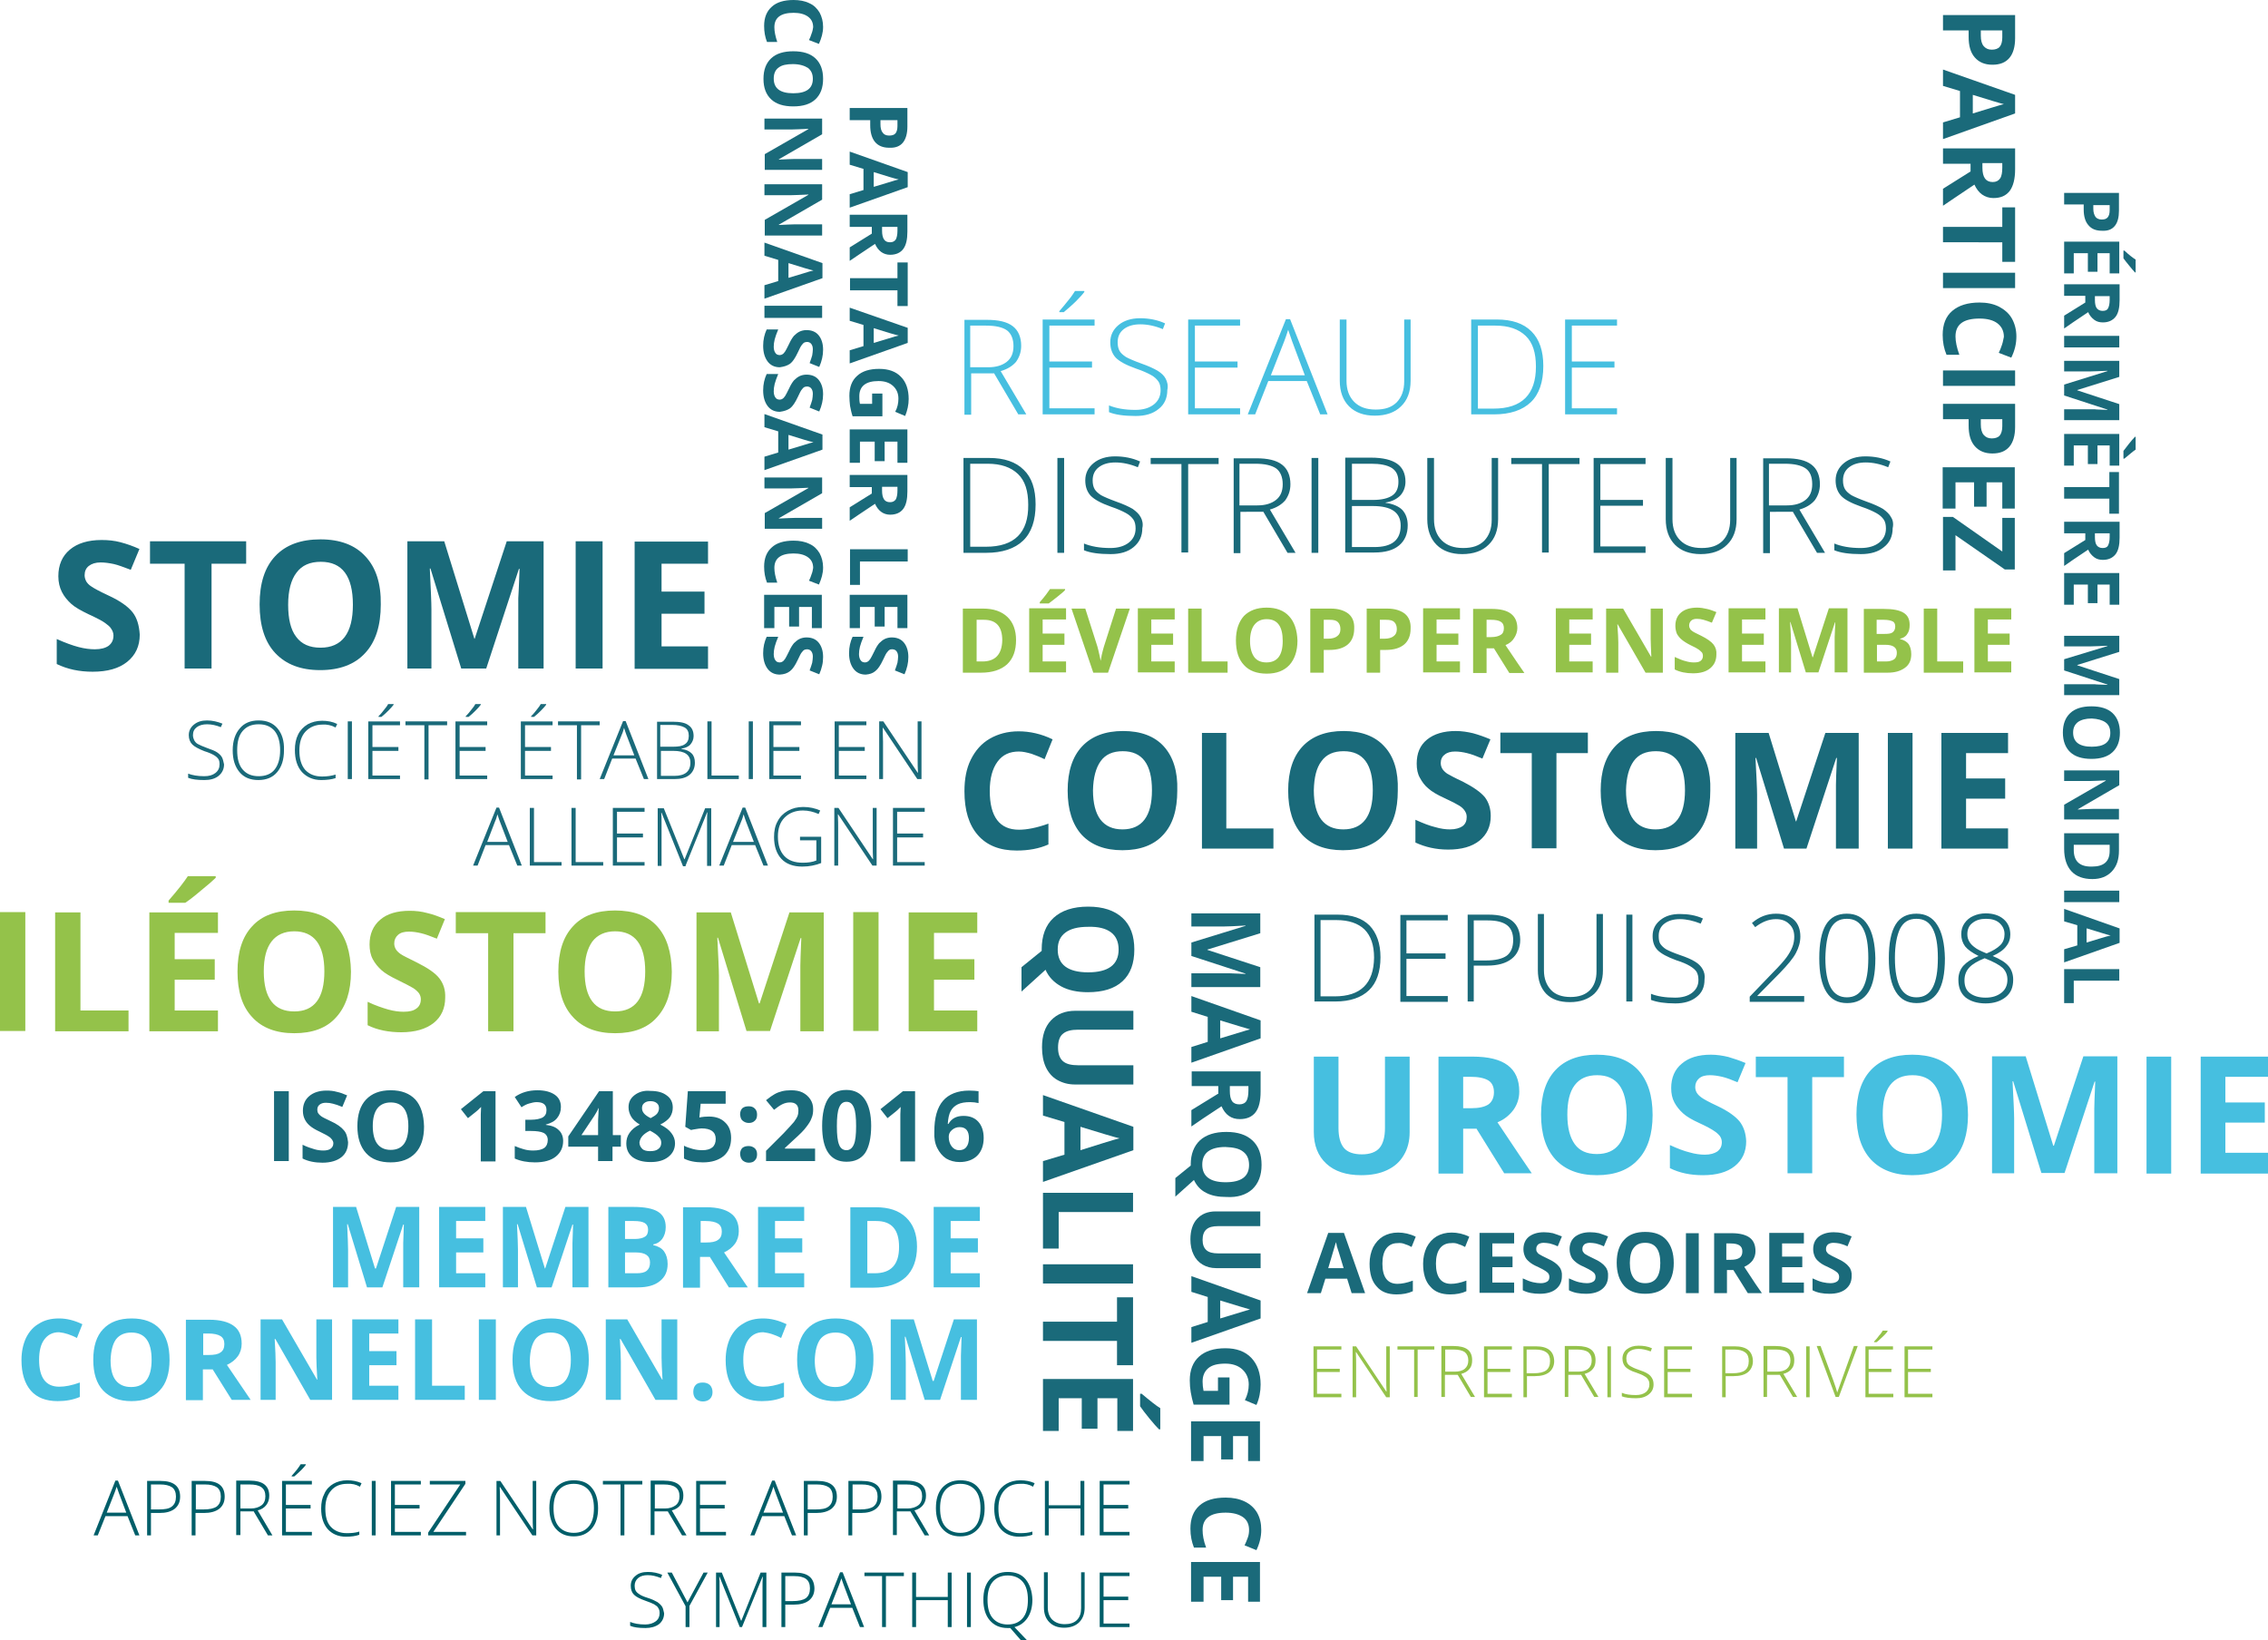
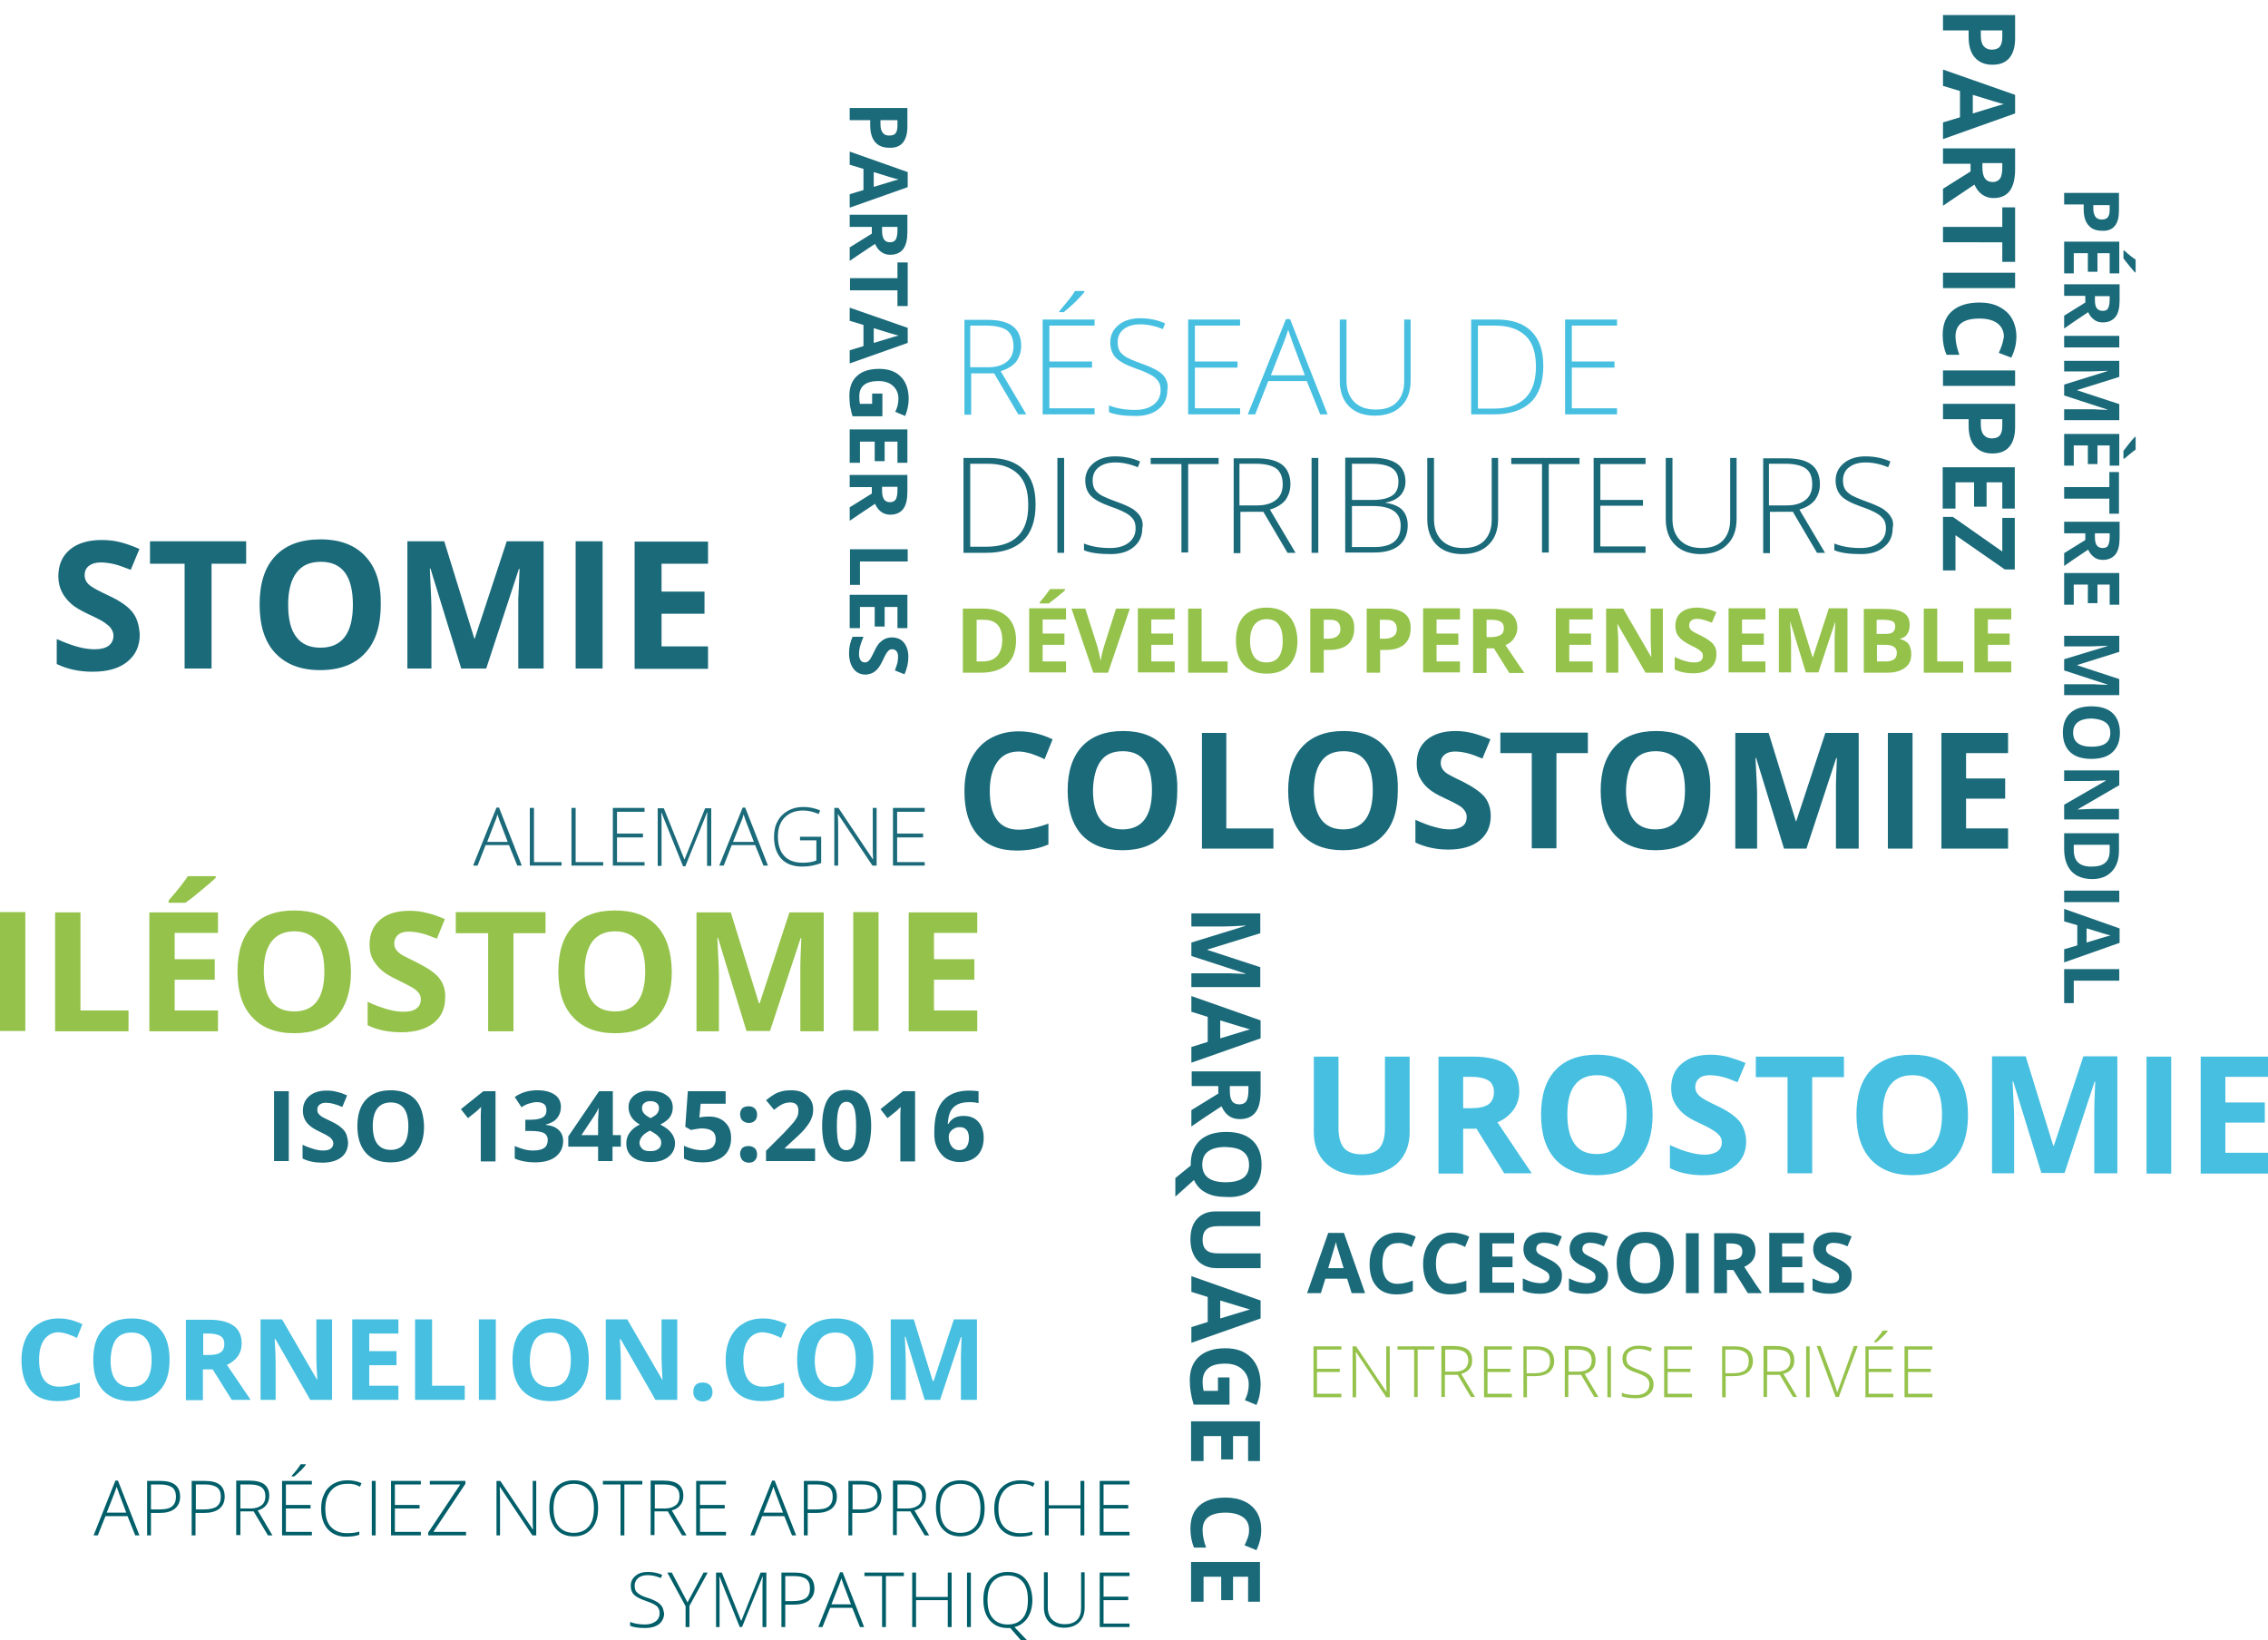
<svg xmlns="http://www.w3.org/2000/svg" xmlns:xlink="http://www.w3.org/1999/xlink" version="1.1" id="Laag_1" x="0px" y="0px" viewBox="0 0 707.6 511.8" style="enable-background:new 0 0 707.6 511.8;" xml:space="preserve">
  <style type="text/css">
	.st0{clip-path:url(#SVGID_2_);fill:#1A6A7A;}
	.st1{clip-path:url(#SVGID_2_);fill:#94C24A;}
	.st2{clip-path:url(#SVGID_2_);fill:#46BFE0;}
	.st3{clip-path:url(#SVGID_2_);fill:#005E69;}
</style>
  <g>
    <defs>
      <rect id="SVGID_1_" width="707.6" height="511.8" />
    </defs>
    <clipPath id="SVGID_2_">
      <use xlink:href="#SVGID_1_" style="overflow:visible;" />
    </clipPath>
-     <path class="st0" d="M623.8,288c1,0.9,1.6,2,1.6,3.5c0,1.3-0.4,2.5-1.3,3.4c-0.9,0.9-2.3,1.8-4.3,2.6c-1.7-0.7-3-1.3-3.7-1.9   c-0.7-0.5-1.3-1.1-1.7-1.8c-0.4-0.7-0.6-1.4-0.6-2.3c0-1.5,0.5-2.7,1.6-3.5c1.1-0.9,2.5-1.3,4.2-1.3   C621.4,286.7,622.8,287.1,623.8,288 M614.4,301.9c1-1.1,2.6-2,4.8-2.9c2.8,1.1,4.6,2.1,5.6,3c1,1,1.5,2.2,1.5,3.7   c0,1.7-0.6,3.1-1.9,4.1s-2.9,1.5-4.9,1.5c-2.1,0-3.7-0.5-4.9-1.4c-1.2-0.9-1.7-2.3-1.7-4C612.9,304.3,613.4,303,614.4,301.9    M615.7,285.8c-1.2,0.5-2.1,1.3-2.8,2.3c-0.7,1-1,2.1-1,3.4c0,1.5,0.4,2.7,1.2,3.8c0.8,1,2.2,2,4.2,3c-2.2,0.9-3.7,1.9-4.8,3.1   c-1,1.2-1.5,2.6-1.5,4.3c0,2.4,0.7,4.2,2.2,5.5c1.5,1.2,3.6,1.9,6.3,1.9c2.6,0,4.7-0.7,6.3-2c1.6-1.3,2.3-3.1,2.3-5.4   c0-1.7-0.5-3.1-1.4-4.2c-1-1.2-2.6-2.2-5-3.2c2-0.9,3.4-1.9,4.2-3c0.9-1.1,1.3-2.3,1.3-3.7c0-2-0.7-3.6-2.1-4.8   c-1.4-1.2-3.3-1.8-5.6-1.8C618.1,285,616.8,285.3,615.7,285.8 M592.8,289.8c1.1-2.1,2.7-3.1,5.1-3.1s4,1,5.1,3.1s1.6,5.1,1.6,9.1   c0,4.1-0.5,7.1-1.6,9.2c-1.1,2.1-2.8,3.1-5.1,3.1c-2.2,0-3.9-1-5-3c-1.1-2-1.7-5.1-1.7-9.3C591.2,294.9,591.8,291.9,592.8,289.8    M604.4,288.6c-1.5-2.4-3.7-3.5-6.5-3.5c-2.9,0-5.1,1.1-6.5,3.4c-1.4,2.3-2.1,5.8-2.1,10.5c0,4.6,0.7,8.1,2.2,10.5   c1.5,2.4,3.6,3.5,6.5,3.5c2.9,0,5.1-1.1,6.6-3.4c1.5-2.3,2.2-5.8,2.2-10.6C606.7,294.4,605.9,290.9,604.4,288.6 M571.1,289.8   c1.1-2.1,2.7-3.1,5.1-3.1s4,1,5.1,3.1c1.1,2.1,1.6,5.1,1.6,9.1c0,4.1-0.5,7.1-1.6,9.2c-1.1,2.1-2.8,3.1-5.1,3.1c-2.2,0-3.9-1-5-3   c-1.1-2-1.7-5.1-1.7-9.3C569.6,294.9,570.1,291.9,571.1,289.8 M582.7,288.6c-1.5-2.4-3.7-3.5-6.5-3.5c-2.9,0-5.1,1.1-6.5,3.4   c-1.4,2.3-2.1,5.8-2.1,10.5c0,4.6,0.7,8.1,2.2,10.5c1.5,2.4,3.6,3.5,6.5,3.5c2.9,0,5.1-1.1,6.6-3.4c1.5-2.3,2.2-5.8,2.2-10.6   C585,294.4,584.2,290.9,582.7,288.6 M562.8,310.8h-14.5v-0.1l7-7.1c2.4-2.5,4.1-4.5,5-6.2c0.9-1.7,1.4-3.4,1.4-5.2   c0-2.2-0.7-4-2-5.2c-1.4-1.3-3.2-1.9-5.6-1.9c-2.8,0-5.3,1-7.5,2.9l1,1.3c2.1-1.6,4.2-2.5,6.5-2.5c1.7,0,3.1,0.5,4.1,1.5   c1.1,1,1.6,2.3,1.6,4c0,1.1-0.2,2.2-0.6,3.2c-0.4,1-1,2.1-1.8,3.2c-0.8,1.1-2.2,2.7-4.3,4.8l-7.2,7.5v1.6h17V310.8z M531.2,302.4   c-0.5-0.9-1.3-1.7-2.3-2.3c-1.1-0.7-2.7-1.4-4.8-2.1c-2-0.7-3.4-1.3-4.3-1.8c-0.8-0.5-1.4-1.1-1.8-1.7c-0.4-0.6-0.5-1.5-0.5-2.5   c0-1.6,0.6-2.9,1.8-3.8c1.2-0.9,2.8-1.4,4.8-1.4c2.1,0,4.2,0.5,6.5,1.4l0.7-1.6c-2.2-1-4.6-1.4-7.2-1.4c-2.5,0-4.5,0.6-6.1,1.9   c-1.6,1.3-2.4,2.9-2.4,5c0,1.8,0.5,3.3,1.6,4.4c1.1,1.1,3,2.1,5.7,3.1c1.9,0.6,3.3,1.2,4.3,1.8c1,0.6,1.7,1.2,2.1,1.8   c0.4,0.7,0.6,1.5,0.6,2.6c0,1.7-0.7,3-2,4c-1.3,1-3.1,1.5-5.3,1.5c-3,0-5.5-0.4-7.5-1.2v1.9c1.8,0.7,4.3,1.1,7.6,1.1   c2.8,0,5-0.7,6.6-2c1.7-1.3,2.5-3.1,2.5-5.4C532,304.3,531.7,303.3,531.2,302.4 M509.3,285.4h-1.9v27.1h1.9V285.4z M498.1,285.4   v17.7c0,2.5-0.7,4.5-2.1,5.9c-1.4,1.4-3.4,2.1-6,2.1c-2.6,0-4.7-0.7-6.1-2.2c-1.4-1.5-2.2-3.5-2.2-6.1v-17.6h-1.9v17.5   c0,3.2,0.9,5.6,2.6,7.4c1.8,1.8,4.2,2.6,7.4,2.6c3.2,0,5.7-0.9,7.6-2.6c1.8-1.8,2.7-4.2,2.7-7.3v-17.6H498.1z M459.7,287.2h4.5   c2.7,0,4.7,0.5,6,1.5c1.3,1,1.9,2.6,1.9,4.6c0,2.3-0.7,3.9-2,4.9c-1.4,1-3.6,1.5-6.6,1.5h-3.7V287.2z M464.5,285.4h-6.6v27.1h1.9   v-11.2h4.2c3.3,0,5.8-0.7,7.6-2.1c1.8-1.4,2.7-3.4,2.7-6C474.2,288,471,285.4,464.5,285.4 M451.7,310.8h-12.9v-11.6H451v-1.7h-12.2   v-10.3h12.9v-1.7h-14.8v27.1h14.8V310.8z M416.4,310.9H412v-23.8h5c3.8,0,6.7,1,8.7,2.9c2,2,3,4.9,3,8.8   C428.6,306.9,424.5,310.9,416.4,310.9 M427.3,288.8c-2.3-2.3-5.6-3.4-9.9-3.4h-7.3v27.1h6.5c4.6,0,8.1-1.2,10.5-3.5   c2.4-2.3,3.6-5.8,3.6-10.3C430.7,294.4,429.5,291.1,427.3,288.8" />
-     <path class="st0" d="M355.7,438.8c0.6,0.9,1.6,2.2,2.9,3.8c1.3,1.6,2.3,2.7,3,3.4h0.4v-6.6c-1.3-0.8-3.2-2.3-5.8-4.5h-0.5V438.8z    M330.3,446.5v-10.2h7.2v9.5h4.9v-9.5h6.2v10.2h4.9v-16.2h-28.1v16.2H330.3z M348.5,418.4v7.6h5v-21.2h-5v7.6h-23.1v6H348.5z    M325.4,400.5h28.1v-6h-28.1V400.5z M325.4,389.6h4.9v-11.4h23.2v-6h-28.1V389.6z M337.1,351.6c6.5,2,10.5,3.2,12.2,3.6   c-0.5,0.1-1.1,0.3-1.9,0.5c-0.8,0.2-4.2,1.3-10.3,3.2V351.6z M325.4,368.8l28.2-9.9v-7.3l-28.2-9.9v6.4l6.7,2v10.2l-6.7,2V368.8z    M353.5,332.4h-17.1c-2.2,0-3.8-0.4-4.8-1.3c-1-0.9-1.5-2.3-1.5-4.2c0-2,0.5-3.5,1.5-4.3c1-0.9,2.6-1.3,4.8-1.3h17.2v-5.9h-18.1   c-3.2,0-5.7,1-7.6,3c-1.9,2-2.8,4.8-2.8,8.4c0,2.4,0.4,4.5,1.2,6.2s2,3.1,3.6,4c1.6,0.9,3.4,1.4,5.5,1.4h18.2V332.4z M346.6,290.9   c1.6,1.2,2.4,3,2.4,5.4c0,4.7-3.2,7.1-9.5,7.1c-6.3,0-9.5-2.4-9.5-7.1c0-2.4,0.8-4.1,2.4-5.3c1.6-1.2,3.9-1.8,7.1-1.8   C342.6,289.1,345,289.7,346.6,290.9 M350.2,306.2c2.5-2.3,3.7-5.6,3.7-9.9c0-4.3-1.2-7.6-3.7-9.9c-2.5-2.3-6-3.5-10.7-3.5   s-8.3,1.2-10.8,3.5c-2.5,2.3-3.7,5.6-3.7,9.9v0.4l-6.3,5.1v7.6l7.5-6.8c1,2.3,2.7,4,4.9,5.2c2.2,1.2,5,1.8,8.3,1.8   C344.1,309.6,347.7,308.5,350.2,306.2" />
    <path class="st0" d="M296.9,357.7c-0.6-0.8-0.9-1.8-0.9-3c0-0.8,0.3-1.5,1-2.1c0.7-0.6,1.5-0.9,2.4-0.9c1,0,1.7,0.3,2.2,0.9   c0.5,0.6,0.7,1.5,0.7,2.5c0,1.2-0.3,2.2-0.8,2.8c-0.5,0.7-1.3,1-2.3,1C298.3,358.9,297.5,358.5,296.9,357.7 M292.4,358.2   c0.7,1.4,1.6,2.5,2.8,3.3c1.2,0.7,2.6,1.1,4.2,1.1c2.3,0,4.2-0.7,5.5-2s2-3.2,2-5.5c0-2.2-0.6-3.9-1.7-5.1   c-1.1-1.2-2.6-1.8-4.6-1.8c-2.2,0-3.7,0.8-4.7,2.5h-0.2c0.1-1.7,0.4-3.1,0.9-4c0.5-0.9,1.2-1.6,2.2-2.1c1-0.5,2.3-0.7,3.9-0.7   c0.9,0,1.7,0.1,2.6,0.3v-3.7c-0.7-0.1-1.7-0.2-2.9-0.2c-3.6,0-6.4,1.1-8.2,3.2c-1.8,2.1-2.7,5.3-2.7,9.6   C291.4,355.1,291.7,356.8,292.4,358.2 M285.5,340.5h-3.8l-7,5.6l2.2,2.8l2.5-2c0.3-0.2,0.8-0.7,1.6-1.5l-0.1,2.3l0,2.1v12.6h4.6   V340.5z M261.8,345.6c0.5-1.2,1.2-1.8,2.3-1.8c1.1,0,1.8,0.6,2.3,1.8c0.5,1.2,0.7,3.1,0.7,5.8c0,2.6-0.2,4.6-0.7,5.7   c-0.5,1.2-1.3,1.8-2.3,1.8c-1.1,0-1.9-0.6-2.3-1.7c-0.5-1.2-0.7-3.1-0.7-5.8C261.1,348.7,261.3,346.8,261.8,345.6 M269.8,343   c-1.3-1.9-3.2-2.9-5.7-2.9c-2.6,0-4.5,0.9-5.7,2.7c-1.2,1.8-1.9,4.7-1.9,8.5c0,3.7,0.6,6.5,1.9,8.4c1.3,1.9,3.2,2.8,5.7,2.8   c2.6,0,4.5-0.9,5.8-2.7c1.2-1.8,1.9-4.7,1.9-8.5C271.8,347.7,271.1,344.9,269.8,343 M254.4,358.4h-9.5v-0.2l2.8-2.6   c1.9-1.7,3.2-3,3.9-4c0.7-0.9,1.3-1.8,1.6-2.7c0.4-0.9,0.5-1.8,0.5-2.8c0-1.2-0.3-2.2-0.9-3.1c-0.6-0.9-1.4-1.6-2.4-2.1   c-1-0.5-2.2-0.7-3.6-0.7c-1,0-2,0.1-2.8,0.3s-1.6,0.5-2.3,0.9c-0.7,0.4-1.6,1-2.7,1.9l2.5,3c0.9-0.7,1.7-1.3,2.5-1.7   c0.8-0.4,1.6-0.6,2.5-0.6c0.8,0,1.5,0.2,1.9,0.6c0.5,0.4,0.7,1.1,0.7,2c0,0.6-0.1,1.2-0.3,1.7c-0.2,0.5-0.6,1.1-1.1,1.8   c-0.5,0.6-1.6,1.8-3.2,3.5l-5.5,5.5v3.2h15.3V358.4z M231.7,349.7c0.5,0.4,1.1,0.7,1.9,0.7c0.8,0,1.4-0.2,1.9-0.7   c0.5-0.4,0.7-1.1,0.7-1.9c0-0.8-0.2-1.4-0.7-1.9s-1.1-0.7-1.9-0.7c-0.9,0-1.5,0.2-2,0.6c-0.4,0.4-0.7,1.1-0.7,1.9   C231,348.7,231.2,349.3,231.7,349.7 M231.7,362.1c0.5,0.4,1.1,0.7,1.9,0.7c0.8,0,1.5-0.2,1.9-0.7c0.5-0.5,0.7-1.1,0.7-1.9   c0-0.8-0.2-1.4-0.7-1.9c-0.5-0.4-1.1-0.7-1.9-0.7c-0.9,0-1.5,0.2-2,0.6c-0.4,0.4-0.7,1.1-0.7,1.9C231,361,231.2,361.6,231.7,362.1    M218.7,348.6l-0.5,0.1l0.4-4.3h7.8v-3.9h-11.8l-0.8,11.1l1.8,1c0.4-0.1,0.9-0.2,1.6-0.3c0.6-0.1,1.2-0.2,1.7-0.2   c2.9,0,4.4,1.1,4.4,3.3c0,2.3-1.4,3.5-4.2,3.5c-0.9,0-1.9-0.1-3-0.4c-1-0.3-2-0.6-2.7-1v4c1.5,0.8,3.5,1.2,5.9,1.2   c2.8,0,4.9-0.7,6.5-2c1.5-1.3,2.3-3.2,2.3-5.6c0-2.1-0.6-3.7-1.9-4.9c-1.2-1.2-2.9-1.8-5-1.8C220,348.4,219.3,348.5,218.7,348.6    M204.9,344.2c0.5,0.4,0.7,0.9,0.7,1.6c0,0.6-0.2,1.2-0.6,1.7c-0.4,0.5-1.1,0.9-2,1.4c-1-0.5-1.7-1-2.1-1.5c-0.4-0.5-0.6-1-0.6-1.6   c0-0.7,0.2-1.2,0.7-1.6s1.1-0.6,1.9-0.6C203.8,343.6,204.4,343.8,204.9,344.2 M202.8,352.8c1.3,0.7,2.2,1.3,2.7,1.9   c0.6,0.6,0.8,1.2,0.8,1.9c0,0.8-0.3,1.5-0.9,1.9c-0.6,0.5-1.4,0.7-2.6,0.7c-1,0-1.9-0.2-2.4-0.7s-0.9-1.1-0.9-2   C199.7,355,200.7,353.8,202.8,352.8 M198,341.7c-1.3,1-1.9,2.2-1.9,3.8c0,1.1,0.3,2,0.8,2.9c0.5,0.9,1.4,1.7,2.7,2.5   c-1.5,0.7-2.5,1.6-3.2,2.6c-0.7,1-1,2.1-1,3.3c0,1.9,0.7,3.3,2,4.3c1.4,1,3.2,1.5,5.6,1.5c2.3,0,4.1-0.5,5.5-1.6   c1.4-1.1,2.1-2.5,2.1-4.3c0-1.1-0.4-2.2-1.1-3.1c-0.7-1-1.9-1.9-3.5-2.7c1.4-0.7,2.4-1.5,3-2.3c0.6-0.9,0.9-1.9,0.9-3   c0-1.6-0.6-2.9-1.9-3.8c-1.3-1-3-1.4-5.1-1.4C201,340.2,199.3,340.7,198,341.7 M181.4,354.2l4-6c0.5-0.8,1-1.6,1.3-2.4h0.1   c0,0.2-0.1,0.9-0.1,2c-0.1,1.2-0.1,2.1-0.1,2.7v3.7H181.4z M193.8,354.2h-2.6v-13.7h-4.3l-9.6,14.1v3.2h9.3v4.5h4.5v-4.5h2.6V354.2   z M173.1,341.6c-1.3-0.9-3.1-1.4-5.4-1.4c-2.8,0-5.1,0.7-7.1,2.1l2.1,3.2c0.9-0.6,1.7-1,2.5-1.2c0.7-0.2,1.5-0.4,2.2-0.4   c2.1,0,3.1,0.8,3.1,2.5c0,1.1-0.4,1.8-1.2,2.3c-0.8,0.4-2,0.7-3.7,0.7h-1.7v3.5h1.7c1.8,0,3.2,0.2,4,0.6c0.8,0.4,1.3,1.2,1.3,2.2   c0,1.1-0.4,2-1.1,2.5c-0.7,0.5-1.9,0.8-3.4,0.8c-1,0-2-0.1-3-0.4c-1-0.3-1.9-0.6-2.8-1v3.9c1.8,0.8,3.9,1.2,6.3,1.2   c2.8,0,5-0.6,6.5-1.8c1.5-1.2,2.3-2.8,2.3-4.9c0-1.4-0.5-2.6-1.4-3.4c-0.9-0.9-2.2-1.4-4-1.6v-0.1c1.5-0.4,2.7-1,3.5-2   c0.8-1,1.2-2.1,1.2-3.5C175,343.8,174.4,342.5,173.1,341.6 M154.6,340.5h-3.8l-7,5.6l2.2,2.8l2.5-2c0.3-0.2,0.8-0.7,1.6-1.5   l-0.1,2.3l0,2.1v12.6h4.6V340.5z M117.7,345.9c0.9-1.2,2.3-1.9,4.2-1.9c3.7,0,5.5,2.5,5.5,7.4c0,4.9-1.8,7.4-5.5,7.4   c-1.8,0-3.2-0.6-4.2-1.9c-0.9-1.2-1.4-3.1-1.4-5.5C116.3,348.9,116.8,347.1,117.7,345.9 M129.6,343.1c-1.8-1.9-4.3-2.9-7.7-2.9   c-3.4,0-5.9,1-7.7,2.9c-1.8,1.9-2.7,4.7-2.7,8.3c0,3.6,0.9,6.4,2.7,8.4s4.4,2.9,7.7,2.9c3.3,0,5.9-1,7.7-2.9   c1.8-1.9,2.7-4.7,2.7-8.3C132.2,347.8,131.3,345,129.6,343.1 M107.3,352.7c-0.8-1-2.2-2-4.2-2.9c-1.5-0.7-2.5-1.2-2.9-1.5   c-0.4-0.3-0.7-0.6-0.9-0.9c-0.2-0.3-0.3-0.7-0.3-1.1c0-0.7,0.2-1.2,0.7-1.6c0.5-0.4,1.1-0.6,2-0.6c0.7,0,1.5,0.1,2.2,0.3   c0.8,0.2,1.7,0.5,2.9,1l1.5-3.6c-1.1-0.5-2.2-0.9-3.2-1.1c-1-0.3-2.1-0.4-3.2-0.4c-2.3,0-4.1,0.6-5.4,1.7c-1.3,1.1-2,2.6-2,4.6   c0,1,0.2,1.9,0.6,2.7c0.4,0.8,0.9,1.4,1.6,2c0.7,0.6,1.7,1.2,3,1.8c1.4,0.7,2.4,1.2,2.8,1.5c0.5,0.3,0.8,0.6,1.1,1   c0.2,0.3,0.4,0.7,0.4,1.1c0,0.8-0.3,1.3-0.8,1.7s-1.3,0.6-2.3,0.6c-0.8,0-1.8-0.1-2.8-0.4c-1-0.3-2.3-0.7-3.7-1.4v4.3   c1.8,0.9,3.9,1.3,6.2,1.3c2.5,0,4.5-0.6,5.9-1.7c1.4-1.1,2.1-2.7,2.1-4.7C108.4,354.8,108.1,353.6,107.3,352.7 M90.1,340.5h-4.6   v21.8h4.6V340.5z" />
    <path class="st0" d="M375.5,499.9V492h5.5v7.3h3.7V492h4.7v7.8h3.7v-12.4h-21.5v12.4H375.5z M389.3,479.8c-0.3,0.8-0.6,1.6-1,2.4   l3.7,1.5c1-2.1,1.5-4.2,1.5-6.3c0-2.1-0.4-3.8-1.3-5.4c-0.9-1.5-2.2-2.7-3.9-3.5c-1.7-0.8-3.6-1.2-5.9-1.2c-3.6,0-6.3,0.8-8.2,2.5   c-1.9,1.7-2.8,4.1-2.8,7.2c0,2.2,0.4,4.1,1.1,5.9h3.8c-0.8-2.1-1.1-4-1.1-5.5c0-3.6,2.4-5.4,7.2-5.4c2.3,0,4.1,0.5,5.4,1.4   s1.9,2.3,1.9,4C389.7,478.2,389.6,479,389.3,479.8 M375.5,455.9v-7.8h5.5v7.3h3.7v-7.3h4.7v7.8h3.7v-12.4h-21.5v12.4H375.5z    M380,429.9v4.1h-4.5c-0.2-1-0.3-1.9-0.3-2.9c0-1.8,0.6-3.2,1.8-4.2c1.2-1,3-1.4,5.3-1.4c2.2,0,4,0.6,5.3,1.8c1.3,1.2,2,2.8,2,4.7   c0,1.7-0.4,3.3-1.2,4.9l3.6,1.5c0.9-2,1.3-4.2,1.3-6.4c0-3.5-1-6.3-2.9-8.3c-1.9-2-4.6-3-8.1-3c-3.6,0-6.3,0.9-8.2,2.6   c-1.9,1.7-2.9,4.2-2.9,7.4c0,1.3,0.1,2.5,0.3,3.7c0.2,1.2,0.5,2.5,0.9,3.9h11.2v-8.5H380z M380.7,405.8c5,1.5,8.1,2.5,9.3,2.8   c-0.4,0.1-0.8,0.2-1.4,0.4c-0.6,0.2-3.2,1-7.9,2.4V405.8z M371.7,419l21.6-7.6v-5.6l-21.6-7.6v4.9l5.1,1.6v7.8l-5.1,1.6V419z    M393.2,391.1h-13.1c-1.7,0-2.9-0.3-3.7-1s-1.2-1.8-1.2-3.2c0-1.5,0.4-2.6,1.2-3.3c0.8-0.7,2-1,3.6-1h13.2V378h-13.9   c-2.5,0-4.4,0.8-5.8,2.3c-1.4,1.5-2.1,3.7-2.1,6.4c0,1.8,0.3,3.4,1,4.8c0.6,1.3,1.6,2.4,2.8,3.1c1.2,0.7,2.6,1.1,4.2,1.1h13.9   V391.1z M387.9,359.4c1.2,0.9,1.8,2.3,1.8,4.1c0,3.6-2.4,5.4-7.3,5.4c-4.8,0-7.3-1.8-7.3-5.5c0-1.8,0.6-3.2,1.8-4.1   c1.2-0.9,3-1.4,5.4-1.4C384.9,358,386.7,358.4,387.9,359.4 M390.7,371.1c1.9-1.8,2.9-4.3,2.9-7.6c0-3.3-0.9-5.8-2.8-7.6   c-1.9-1.8-4.6-2.7-8.2-2.7s-6.3,0.9-8.2,2.6c-1.9,1.8-2.9,4.3-2.9,7.6v0.3l-4.8,3.9v5.8l5.8-5.2c0.8,1.7,2,3.1,3.8,4   c1.7,0.9,3.8,1.3,6.4,1.3C386.1,373.7,388.8,372.8,390.7,371.1 M380,341.3l-8.3,5.1v5.1c1.4-1,4.5-3.1,9.4-6.3   c0.6,1.3,1.3,2.3,2.3,3c1,0.7,2.1,1,3.4,1c2.2,0,3.8-0.7,4.9-2.1c1.1-1.4,1.6-3.6,1.6-6.5v-6.3h-21.5v4.6h8.3V341.3z M389.5,338.8   v1.4c0,1.5-0.2,2.6-0.6,3.3c-0.4,0.7-1.2,1.1-2.2,1.1c-1,0-1.8-0.3-2.3-1c-0.5-0.7-0.7-1.8-0.7-3.2v-1.5H389.5z M380.7,318.4   c5,1.5,8.1,2.5,9.3,2.8c-0.4,0.1-0.8,0.2-1.4,0.4c-0.6,0.2-3.2,1-7.9,2.4V318.4z M371.7,331.6l21.6-7.6v-5.6l-21.6-7.6v4.9l5.1,1.6   v7.8l-5.1,1.6V331.6z M371.7,298.3l16.9,5.5v0.1c-2.7-0.1-4.4-0.2-5-0.2c-0.6,0-1.2,0-1.7,0h-10.2v4.3h21.5v-6.2l-16.5-5.4v-0.1   l16.5-5.1V285h-21.5v4.1h10c1.1,0,3.4-0.1,6.9-0.3v0.1l-16.9,5.2V298.3z" />
    <path class="st0" d="M626.5,258.5h-13.1v-9.3h12.2v-6.3h-12.2v-7.9h13.1v-6.3h-20.8v36.1h20.8V258.5z M596.6,228.7H589v36.1h7.7   V228.7z M563.6,264.8l9.3-28.3h0.2c-0.2,4.5-0.3,7.3-0.3,8.4c0,1.1,0,2,0,2.8v17.1h7.1v-36.1h-10.4l-9.1,27.6h-0.1l-8.5-27.6h-10.4   v36.1h6.8V248c0-1.9-0.2-5.8-0.5-11.5h0.2l8.7,28.3H563.6z M509.7,237.5c1.5-2.1,3.8-3.1,6.9-3.1c6.1,0,9.1,4.1,9.1,12.2   c0,8.1-3.1,12.2-9.2,12.2c-3,0-5.3-1-6.9-3.1c-1.5-2-2.3-5.1-2.3-9.1C507.4,242.6,508.2,239.6,509.7,237.5 M529.4,232.9   c-2.9-3.2-7.2-4.8-12.7-4.8c-5.6,0-9.8,1.6-12.8,4.8c-3,3.2-4.5,7.8-4.5,13.8s1.5,10.6,4.4,13.8c3,3.2,7.2,4.8,12.7,4.8   c5.5,0,9.8-1.6,12.7-4.8c3-3.2,4.4-7.8,4.4-13.8C533.8,240.7,532.3,236.1,529.4,232.9 M485.6,235h9.8v-6.4h-27.3v6.4h9.8v29.7h7.7   V235z M463.3,248.8c-1.3-1.6-3.6-3.2-6.9-4.9c-2.6-1.2-4.2-2.1-4.9-2.5c-0.7-0.5-1.2-1-1.5-1.5c-0.3-0.5-0.5-1.1-0.5-1.8   c0-1.1,0.4-2,1.2-2.6c0.8-0.7,1.9-1,3.3-1c1.2,0,2.5,0.2,3.7,0.5c1.3,0.3,2.9,0.9,4.8,1.7l2.5-6c-1.9-0.8-3.6-1.4-5.4-1.9   c-1.7-0.4-3.5-0.7-5.4-0.7c-3.8,0-6.8,0.9-9,2.7c-2.2,1.8-3.2,4.3-3.2,7.5c0,1.7,0.3,3.2,1,4.4c0.7,1.3,1.5,2.4,2.6,3.3   c1.1,1,2.8,2,5,3c2.4,1.1,3.9,1.9,4.7,2.4c0.8,0.5,1.3,1,1.7,1.6c0.4,0.6,0.6,1.2,0.6,1.9c0,1.3-0.4,2.2-1.3,2.9   c-0.9,0.6-2.2,1-3.9,1c-1.4,0-2.9-0.2-4.6-0.7c-1.7-0.4-3.8-1.2-6.2-2.3v7.1c3,1.4,6.4,2.2,10.2,2.2c4.2,0,7.4-0.9,9.8-2.8   c2.3-1.9,3.5-4.4,3.5-7.7C465.1,252.4,464.5,250.4,463.3,248.8 M412.3,237.5c1.5-2.1,3.8-3.1,6.9-3.1c6.1,0,9.1,4.1,9.1,12.2   c0,8.1-3.1,12.2-9.2,12.2c-3,0-5.3-1-6.9-3.1c-1.5-2-2.3-5.1-2.3-9.1C410,242.6,410.7,239.6,412.3,237.5 M431.9,232.9   c-2.9-3.2-7.2-4.8-12.7-4.8s-9.8,1.6-12.8,4.8c-3,3.2-4.5,7.8-4.5,13.8s1.5,10.6,4.4,13.8c3,3.2,7.2,4.8,12.7,4.8s9.8-1.6,12.7-4.8   c3-3.2,4.4-7.8,4.4-13.8C436.3,240.7,434.9,236.1,431.9,232.9 M397.3,264.8v-6.3h-14.7v-29.8H375v36.1H397.3z M343.4,237.5   c1.5-2.1,3.8-3.1,6.9-3.1c6.1,0,9.1,4.1,9.1,12.2c0,8.1-3.1,12.2-9.2,12.2c-3,0-5.3-1-6.9-3.1c-1.5-2-2.3-5.1-2.3-9.1   C341.1,242.6,341.9,239.6,343.4,237.5 M363.1,232.9c-2.9-3.2-7.2-4.8-12.7-4.8s-9.8,1.6-12.8,4.8c-3,3.2-4.5,7.8-4.5,13.8   s1.5,10.6,4.4,13.8c3,3.2,7.2,4.8,12.7,4.8c5.5,0,9.8-1.6,12.7-4.8c3-3.2,4.4-7.8,4.4-13.8C367.5,240.7,366,236.1,363.1,232.9    M321.8,235.2c1.4,0.5,2.7,1,4.1,1.7l2.5-6.2c-3.5-1.7-7.1-2.5-10.6-2.5c-3.4,0-6.4,0.8-9,2.3s-4.5,3.7-5.9,6.5   c-1.4,2.8-2,6.1-2,9.9c0,6,1.4,10.5,4.2,13.7s6.8,4.8,12.1,4.8c3.7,0,7-0.6,9.9-1.9V257c-3.6,1.3-6.7,1.9-9.2,1.9   c-6,0-9.1-4-9.1-12.1c0-3.9,0.8-6.9,2.4-9.1c1.6-2.2,3.8-3.2,6.7-3.2C319.1,234.5,320.4,234.8,321.8,235.2" />
    <path class="st0" d="M644,313h3v-7h14.2v-3.6H644V313z M651.1,289.7c4,1.2,6.4,2,7.4,2.2c-0.3,0.1-0.7,0.2-1.2,0.3   c-0.5,0.1-2.6,0.8-6.3,1.9V289.7z M644,300.3l17.3-6.1v-4.5l-17.3-6.1v3.9l4.1,1.2v6.3l-4.1,1.2V300.3z M644,281.5h17.2v-3.6H644   V281.5z M647,265.2v-1.6h11.2v1.9c0,3.3-1.8,4.9-5.5,4.9C648.8,270.5,647,268.7,647,265.2 M658.9,271.9c1.5-1.6,2.2-3.7,2.2-6.5   V260H644v4.9c0,3,0.8,5.4,2.3,7c1.5,1.6,3.7,2.4,6.5,2.4C655.4,274.3,657.4,273.5,658.9,271.9 M661.1,255.7v-3.3H653   c-0.9,0-2.5,0.1-4.7,0.2v-0.1l12.9-7.5v-4.6H644v3.3h8.1c1,0,2.6-0.1,4.9-0.2v0.1l-13,7.5v4.6H661.1z M656.9,225.4   c1,0.7,1.5,1.8,1.5,3.3c0,2.9-1.9,4.3-5.8,4.3c-3.9,0-5.8-1.5-5.8-4.4c0-1.5,0.5-2.5,1.5-3.3c1-0.7,2.4-1.1,4.3-1.1   C654.5,224.3,655.9,224.7,656.9,225.4 M659.1,234.7c1.5-1.4,2.3-3.4,2.3-6.1c0-2.6-0.8-4.7-2.3-6.1c-1.5-1.4-3.7-2.1-6.6-2.1   s-5.1,0.7-6.6,2.1c-1.5,1.4-2.3,3.4-2.3,6.1c0,2.6,0.8,4.7,2.3,6.1c1.5,1.4,3.7,2.1,6.6,2.1C655.4,236.8,657.6,236.1,659.1,234.7    M644,209.2l13.5,4.4v0.1c-2.2-0.1-3.5-0.1-4-0.2c-0.5,0-0.9,0-1.3,0H644v3.4h17.2v-5l-13.1-4.3v-0.1l13.1-4.1v-5H644v3.3h8   c0.9,0,2.7-0.1,5.5-0.2v0.1l-13.5,4.1V209.2z M647,188.7v-6.3h4.4v5.8h3v-5.8h3.8v6.3h3v-9.9H644v9.9H647z M650.6,168.5l-6.6,4.1v4   c1.1-0.8,3.6-2.5,7.5-5.1c0.4,1,1.1,1.8,1.9,2.4c0.8,0.6,1.7,0.8,2.7,0.8c1.7,0,3-0.6,3.9-1.7c0.9-1.1,1.3-2.9,1.3-5.2v-5H644v3.6   h6.6V168.5z M658.2,166.5v1.1c0,1.2-0.2,2-0.5,2.6c-0.3,0.6-0.9,0.8-1.7,0.8c-0.8,0-1.4-0.3-1.8-0.8c-0.4-0.5-0.6-1.4-0.6-2.6v-1.2   H658.2z M658.1,155.6v4.7h3v-13h-3v4.7H644v3.6H658.1z M662.5,143.1h0.3c1.6-1.3,2.7-2.3,3.5-2.8v-4h-0.2c-0.5,0.5-1.2,1.3-1.9,2.2   c-0.8,1-1.3,1.7-1.7,2.2V143.1z M647,145.3v-6.3h4.4v5.8h3v-5.8h3.8v6.3h3v-9.9H644v9.9H647z M644,123.4l13.5,4.4v0.1   c-2.2-0.1-3.5-0.1-4-0.2c-0.5,0-0.9,0-1.3,0H644v3.4h17.2v-5l-13.1-4.3v-0.1l13.1-4.1v-5H644v3.3h8c0.9,0,2.7-0.1,5.5-0.2v0.1   L644,120V123.4z M644,108.4h17.2v-3.6H644V108.4z M650.6,94.4l-6.6,4.1v4c1.1-0.8,3.6-2.5,7.5-5.1c0.4,1,1.1,1.8,1.9,2.4   c0.8,0.6,1.7,0.8,2.7,0.8c1.7,0,3-0.6,3.9-1.7c0.9-1.1,1.3-2.9,1.3-5.2v-5H644v3.6h6.6V94.4z M658.2,92.5v1.1c0,1.2-0.2,2-0.5,2.6   c-0.3,0.6-0.9,0.8-1.7,0.8c-0.8,0-1.4-0.3-1.8-0.8c-0.4-0.5-0.6-1.4-0.6-2.6v-1.2H658.2z M662.5,80.6c0.4,0.6,1,1.3,1.8,2.3   c0.8,1,1.4,1.7,1.8,2.1h0.2v-4c-0.8-0.5-2-1.4-3.5-2.8h-0.3V80.6z M647,85.3V79h4.4v5.8h3V79h3.8v6.3h3v-9.9H644v9.9H647z    M659.8,70.5c0.9-1.1,1.3-2.7,1.3-4.8v-5.5H644v3.6h6.1v1.6c0,2.1,0.5,3.8,1.5,4.9c1,1.2,2.4,1.7,4.2,1.7   C657.6,72.1,658.9,71.6,659.8,70.5 M658.2,63.9v1.7c0,1-0.2,1.7-0.6,2.2c-0.4,0.5-1,0.7-1.9,0.7c-0.8,0-1.5-0.3-1.9-0.8   c-0.4-0.6-0.7-1.4-0.7-2.5v-1.2H658.2z" />
    <path class="st0" d="M610.1,178v-11l15.4,10.7h3.1v-16.1h-3.9v10.5l-15.4-10.8h-3.1V178H610.1z M610.1,158.7v-8.2h5.8v7.6h3.9v-7.6   h4.9v8.2h3.9v-12.9h-22.5v12.9H610.1z M626.9,139.4c1.2-1.4,1.8-3.5,1.8-6.2V126h-22.5v4.8h8v2c0,2.8,0.6,4.9,1.9,6.4   c1.3,1.5,3.1,2.3,5.5,2.3C624,141.5,625.7,140.8,626.9,139.4 M624.7,130.8v2.2c0,1.3-0.3,2.3-0.8,2.9c-0.5,0.6-1.4,0.9-2.5,0.9   c-1.1,0-1.9-0.4-2.5-1.1c-0.6-0.7-0.9-1.8-0.9-3.3v-1.6H624.7z M606.2,120.4h22.5v-4.8h-22.5V120.4z M624.6,107.6   c-0.3,0.9-0.6,1.7-1,2.5l3.9,1.5c1.1-2.2,1.6-4.4,1.6-6.6c0-2.1-0.5-4-1.4-5.6c-0.9-1.6-2.3-2.8-4-3.7c-1.8-0.9-3.8-1.3-6.1-1.3   c-3.7,0-6.5,0.9-8.5,2.6c-2,1.7-3,4.2-3,7.5c0,2.3,0.4,4.3,1.2,6.2h4c-0.8-2.2-1.2-4.2-1.2-5.7c0-3.8,2.5-5.6,7.5-5.6   c2.4,0,4.3,0.5,5.6,1.5c1.3,1,2,2.4,2,4.2C625,105.9,624.9,106.8,624.6,107.6 M606.2,89.9h22.5v-4.8h-22.5V89.9z M624.7,75.6v6.1h4   v-17h-4v6.1h-18.5v4.8H624.7z M614.8,53.5l-8.6,5.4v5.3c1.5-1,4.7-3.2,9.8-6.6c0.6,1.3,1.4,2.4,2.4,3.1s2.2,1.1,3.5,1.1   c2.3,0,3.9-0.7,5.1-2.2c1.1-1.5,1.7-3.7,1.7-6.8v-6.5h-22.5v4.8h8.6V53.5z M624.7,50.9v1.4c0,1.5-0.2,2.7-0.7,3.4   c-0.5,0.7-1.2,1.1-2.3,1.1c-1.1,0-1.9-0.4-2.4-1.1c-0.5-0.7-0.8-1.8-0.8-3.3v-1.5H624.7z M615.5,29.6c5.2,1.6,8.4,2.6,9.7,2.9   c-0.4,0.1-0.9,0.2-1.5,0.4c-0.6,0.2-3.4,1-8.2,2.5V29.6z M606.2,43.4l22.5-8v-5.8l-22.5-7.9v5.1l5.3,1.6v8.2l-5.3,1.6V43.4z    M626.9,18.1c1.2-1.4,1.8-3.5,1.8-6.2V4.7h-22.5v4.8h8v2c0,2.8,0.6,4.9,1.9,6.4c1.3,1.5,3.1,2.3,5.5,2.3   C624,20.2,625.7,19.5,626.9,18.1 M624.7,9.5v2.2c0,1.3-0.3,2.3-0.8,2.9c-0.5,0.6-1.4,0.9-2.5,0.9c-1.1,0-1.9-0.4-2.5-1.1   c-0.6-0.7-0.9-1.8-0.9-3.3V9.5H624.7z" />
    <path class="st1" d="M304.9,315.3h-13.5v-9.6h12.6v-6.4h-12.6v-8.2h13.5v-6.4h-21.4v37.1h21.4V315.3z M274.1,284.6h-7.9v37.1h7.9   V284.6z M240.2,321.8l9.6-29.1h0.2c-0.2,4.7-0.3,7.6-0.3,8.6c0,1.1,0,2,0,2.9v17.6h7.3v-37.1h-10.7l-9.3,28.4h-0.2l-8.8-28.4h-10.7   v37.1h7v-17.3c0-2-0.2-5.9-0.5-11.9h0.2l8.9,29.1H240.2z M184.8,293.8c1.6-2.1,4-3.2,7.1-3.2c6.2,0,9.4,4.2,9.4,12.5   c0,8.3-3.1,12.5-9.4,12.5c-3.1,0-5.5-1-7.1-3.1c-1.6-2.1-2.4-5.2-2.4-9.4S183.3,295.9,184.8,293.8 M205,289   c-3-3.3-7.4-4.9-13.1-4.9c-5.7,0-10.1,1.6-13.1,4.9c-3.1,3.3-4.6,8-4.6,14.2c0,6.2,1.5,10.9,4.6,14.2c3,3.3,7.4,5,13.1,5   c5.7,0,10.1-1.6,13.1-5c3-3.3,4.6-8,4.6-14.2C209.5,297,208,292.3,205,289 M160.1,291.2h10.1v-6.6h-28v6.6h10.1v30.6h7.9V291.2z    M137.1,305.3c-1.3-1.7-3.7-3.3-7.1-5c-2.6-1.3-4.3-2.1-5-2.6c-0.7-0.5-1.2-1-1.5-1.5c-0.3-0.5-0.5-1.1-0.5-1.8   c0-1.1,0.4-2,1.2-2.7c0.8-0.7,1.9-1,3.4-1c1.3,0,2.5,0.2,3.8,0.5c1.3,0.3,2.9,0.9,4.9,1.7l2.5-6.1c-1.9-0.8-3.7-1.5-5.5-1.9   c-1.8-0.5-3.6-0.7-5.5-0.7c-3.9,0-7,0.9-9.2,2.8c-2.2,1.9-3.3,4.5-3.3,7.7c0,1.7,0.3,3.3,1,4.6c0.7,1.3,1.6,2.4,2.7,3.4   c1.1,1,2.8,2,5.1,3.1c2.4,1.2,4,2,4.8,2.5c0.8,0.5,1.4,1.1,1.8,1.6c0.4,0.6,0.6,1.2,0.6,1.9c0,1.3-0.5,2.3-1.4,2.9   c-0.9,0.7-2.2,1-4,1c-1.4,0-3-0.2-4.8-0.7c-1.7-0.5-3.9-1.2-6.4-2.4v7.3c3,1.5,6.6,2.2,10.5,2.2c4.3,0,7.7-1,10.1-2.9   c2.4-1.9,3.6-4.6,3.6-7.9C139,309,138.4,307,137.1,305.3 M84.7,293.8c1.6-2.1,4-3.2,7.1-3.2c6.2,0,9.4,4.2,9.4,12.5   c0,8.3-3.1,12.5-9.4,12.5c-3.1,0-5.5-1-7.1-3.1c-1.6-2.1-2.4-5.2-2.4-9.4S83.1,295.9,84.7,293.8 M104.9,289   c-3-3.3-7.4-4.9-13.1-4.9c-5.7,0-10.1,1.6-13.1,4.9c-3.1,3.3-4.6,8-4.6,14.2c0,6.2,1.5,10.9,4.6,14.2c3,3.3,7.4,5,13.1,5   c5.7,0,10.1-1.6,13.1-5c3-3.3,4.6-8,4.6-14.2C109.4,297,107.9,292.3,104.9,289 M57.8,281.7c1.2-0.8,2.9-2.1,5-3.9   c2.1-1.7,3.6-3,4.5-3.9v-0.5h-8.7c-1.1,1.7-3.1,4.3-6,7.6v0.7H57.8z M68,315.3H54.5v-9.6H67v-6.4H54.5v-8.2H68v-6.4H46.6v37.1H68   V315.3z M40.1,321.8v-6.5H25.1v-30.6h-7.9v37.1H40.1z M7.9,284.6H0v37.1h7.9V284.6z" />
    <path class="st2" d="M707.6,359.7h-13.3v-9.4h12.3V344h-12.3v-8h13.3v-6.3h-21v36.5h21V359.7z M677.4,329.7h-7.7v36.5h7.7V329.7z    M644.1,366.1l9.4-28.6h0.2c-0.2,4.6-0.3,7.4-0.3,8.5c0,1.1,0,2,0,2.8v17.3h7.2v-36.5H650l-9.2,27.9h-0.2l-8.6-27.9h-10.5v36.5h6.9   v-17c0-1.9-0.2-5.8-0.5-11.7h0.2l8.8,28.6H644.1z M589.7,338.6c1.6-2.1,3.9-3.1,7-3.1c6.1,0,9.2,4.1,9.2,12.3   c0,8.2-3.1,12.3-9.3,12.3c-3.1,0-5.4-1-6.9-3.1c-1.5-2.1-2.3-5.1-2.3-9.2C587.4,343.8,588.1,340.7,589.7,338.6 M609.5,333.9   c-3-3.2-7.3-4.8-12.9-4.8c-5.6,0-9.9,1.6-12.9,4.8c-3,3.2-4.5,7.8-4.5,13.9s1.5,10.7,4.5,14c3,3.2,7.3,4.9,12.9,4.9   s9.9-1.6,12.9-4.9c3-3.2,4.5-7.9,4.5-13.9C614,341.8,612.5,337.2,609.5,333.9 M565.4,336.1h9.9v-6.4h-27.5v6.4h9.9v30h7.7V336.1z    M542.8,350c-1.3-1.6-3.6-3.3-7-4.9c-2.6-1.2-4.2-2.1-4.9-2.6s-1.2-1-1.5-1.5c-0.3-0.5-0.5-1.1-0.5-1.8c0-1.1,0.4-2,1.2-2.7   c0.8-0.7,1.9-1,3.4-1c1.2,0,2.5,0.2,3.8,0.5c1.3,0.3,2.9,0.9,4.8,1.7l2.5-6c-1.9-0.8-3.7-1.4-5.4-1.9c-1.7-0.4-3.5-0.7-5.4-0.7   c-3.9,0-6.9,0.9-9.1,2.8c-2.2,1.8-3.3,4.4-3.3,7.6c0,1.7,0.3,3.2,1,4.5c0.7,1.3,1.6,2.4,2.7,3.4c1.1,1,2.8,2,5,3   c2.4,1.1,4,2,4.7,2.5c0.8,0.5,1.4,1.1,1.8,1.6c0.4,0.6,0.6,1.2,0.6,1.9c0,1.3-0.5,2.2-1.4,2.9c-0.9,0.6-2.2,1-3.9,1   c-1.4,0-3-0.2-4.7-0.7c-1.7-0.4-3.8-1.2-6.2-2.3v7.2c3,1.5,6.4,2.2,10.3,2.2c4.2,0,7.5-0.9,9.9-2.8s3.6-4.5,3.6-7.8   C544.7,353.6,544,351.6,542.8,350 M491.3,338.6c1.6-2.1,3.9-3.1,7-3.1c6.1,0,9.2,4.1,9.2,12.3c0,8.2-3.1,12.3-9.3,12.3   c-3.1,0-5.4-1-6.9-3.1c-1.5-2.1-2.3-5.1-2.3-9.2C489,343.8,489.7,340.7,491.3,338.6 M511.1,333.9c-3-3.2-7.3-4.8-12.9-4.8   c-5.6,0-9.9,1.6-12.9,4.8c-3,3.2-4.5,7.8-4.5,13.9s1.5,10.7,4.5,14c3,3.2,7.3,4.9,12.9,4.9c5.6,0,9.9-1.6,12.9-4.9   c3-3.2,4.5-7.9,4.5-13.9C515.6,341.8,514.1,337.2,511.1,333.9 M460.6,352.1l8.7,14h8.6c-1.7-2.4-5.2-7.7-10.7-15.9   c2.2-0.9,3.8-2.3,5-3.9c1.2-1.7,1.8-3.6,1.8-5.7c0-3.7-1.2-6.4-3.6-8.2c-2.4-1.8-6-2.7-11-2.7h-10.6v36.5h7.7v-14H460.6z    M456.5,336h2.3c2.5,0,4.3,0.4,5.5,1.1c1.2,0.7,1.8,2,1.8,3.7c0,1.7-0.6,3-1.7,3.8c-1.2,0.8-3,1.2-5.4,1.2h-2.5V336z M432.1,329.7   v22.3c0,2.8-0.6,4.9-1.7,6.2c-1.1,1.3-3,2-5.5,2c-2.6,0-4.5-0.7-5.6-2c-1.1-1.3-1.7-3.4-1.7-6.2v-22.3h-7.7v23.5   c0,4.2,1.3,7.5,3.9,9.9c2.6,2.4,6.2,3.6,10.9,3.6c3.1,0,5.8-0.5,8.1-1.6c2.3-1.1,4-2.6,5.2-4.7c1.2-2,1.8-4.4,1.8-7.1v-23.6H432.1z   " />
    <path class="st0" d="M288.5,269h-8.6v-7.7h8.1v-1.2h-8.1v-6.8h8.6v-1.2h-9.9v18h9.9V269z M273.5,252.1h-1.2v11.8   c0,1.3,0,2.7,0.1,4.2h-0.1l-10.7-16h-1.3v18h1.2v-11.7c0-1,0-2.4-0.1-4.3h0.1l10.7,16h1.3V252.1z M249.3,262.2h5.4v6.3   c-1.2,0.5-2.6,0.7-4.2,0.7c-2.6,0-4.5-0.7-5.8-2.1c-1.3-1.4-2-3.4-2-6.1c0-2.5,0.7-4.5,2.1-5.9s3.3-2.2,5.7-2.2   c1.7,0,3.3,0.4,4.9,1.1l0.5-1.1c-1.6-0.7-3.3-1.1-5.3-1.1c-1.8,0-3.4,0.4-4.8,1.2c-1.4,0.8-2.5,1.9-3.2,3.3c-0.8,1.4-1.1,3-1.1,4.9   c0,2.9,0.8,5.2,2.3,6.8c1.5,1.6,3.7,2.4,6.5,2.4c2.2,0,4.1-0.4,5.9-1.1v-8.2h-6.6V262.2z M231.3,256.2c0.3-0.6,0.5-1.4,0.7-2.1   c0.3,0.9,0.5,1.6,0.7,2.1l2.5,6.5h-6.5L231.3,256.2z M238.2,270.1h1.4l-7.1-18.1h-0.8l-7.3,18.1h1.4l2.5-6.4h7.3L238.2,270.1z    M213.9,270.1l6.7-16.6h0.1c-0.1,1-0.1,2-0.1,3v13.7h1.3v-18H220l-6.4,15.9h-0.1l-6.4-15.9h-1.9v18h1.2v-13.5c0-1.1,0-2.1-0.1-3.1   h0.1l6.7,16.7H213.9z M201.1,269h-8.6v-7.7h8.1v-1.2h-8.1v-6.8h8.6v-1.2h-9.9v18h9.9V269z M188.2,270.1V269h-8.6v-16.9h-1.3v18   H188.2z M175.2,270.1V269h-8.6v-16.9h-1.3v18H175.2z M154.5,256.2c0.3-0.6,0.5-1.4,0.7-2.1c0.3,0.9,0.5,1.6,0.7,2.1l2.5,6.5H152   L154.5,256.2z M161.4,270.1h1.4l-7.1-18.1h-0.8l-7.3,18.1h1.4l2.5-6.4h7.3L161.4,270.1z" />
-     <path class="st0" d="M287.5,225.1h-1.2v11.8c0,1.3,0,2.7,0.1,4.2h-0.1l-10.7-16h-1.3v18h1.2v-11.7c0-1-0.1-2.4-0.1-4.3h0.1l10.7,16   h1.3V225.1z M270.3,242h-8.6v-7.7h8.1v-1.2h-8.1v-6.8h8.6v-1.2h-9.9v18h9.9V242z M249.9,242h-8.6v-7.7h8.1v-1.2h-8.1v-6.8h8.6v-1.2   H240v18h9.9V242z M234.9,225.1h-1.3v18h1.3V225.1z M230.5,243.1V242H222v-16.9h-1.3v18H230.5z M210.1,234.3c3.5,0,5.3,1.2,5.3,3.7   c0,2.7-1.7,4.1-5,4.1h-4.2v-7.8H210.1z M206.1,226.2h3.6c1.7,0,3,0.3,3.9,0.8c0.9,0.5,1.3,1.4,1.3,2.6c0,1.2-0.4,2.1-1.2,2.6   c-0.8,0.6-2,0.8-3.7,0.8h-4V226.2z M204.9,243.1h5.5c2,0,3.6-0.4,4.7-1.3c1.1-0.9,1.7-2.2,1.7-3.8c0-1.2-0.3-2.2-1-2.9   c-0.7-0.7-1.7-1.2-3.2-1.4v-0.1c1.2-0.2,2.2-0.6,2.8-1.3c0.6-0.7,1-1.6,1-2.6c0-1.5-0.5-2.7-1.6-3.4c-1-0.8-2.7-1.1-4.9-1.1h-4.9   V243.1z M194,229.2c0.3-0.6,0.5-1.4,0.7-2.1c0.3,0.9,0.5,1.6,0.7,2.1l2.5,6.5h-6.5L194,229.2z M200.9,243.1h1.4l-7.1-18.1h-0.8   l-7.3,18.1h1.4l2.5-6.4h7.3L200.9,243.1z M181.2,226.3h5.9v-1.2h-13v1.2h5.9v16.9h1.3V226.3z M165.7,223.7h0.9   c0.9-0.7,1.6-1.4,2.3-2.1c0.7-0.7,1.2-1.3,1.5-1.7v-0.2h-1.7c-0.2,0.4-0.6,1-1.2,1.7c-0.6,0.8-1.2,1.5-1.8,2.1V223.7z M172.4,242   h-8.6v-7.7h8.1v-1.2h-8.1v-6.8h8.6v-1.2h-9.9v18h9.9V242z M145.3,223.7h0.9c0.9-0.7,1.6-1.4,2.3-2.1c0.7-0.7,1.2-1.3,1.5-1.7v-0.2   h-1.7c-0.2,0.4-0.6,1-1.2,1.7c-0.6,0.8-1.2,1.5-1.8,2.1V223.7z M152,242h-8.6v-7.7h8.1v-1.2h-8.1v-6.8h8.6v-1.2h-9.9v18h9.9V242z    M133.6,226.3h5.9v-1.2h-13v1.2h5.9v16.9h1.3V226.3z M118.1,223.7h0.9c0.9-0.7,1.6-1.4,2.3-2.1c0.7-0.7,1.2-1.3,1.5-1.7v-0.2h-1.7   c-0.2,0.4-0.6,1-1.2,1.7c-0.6,0.8-1.2,1.5-1.8,2.1V223.7z M124.8,242h-8.6v-7.7h8.1v-1.2h-8.1v-6.8h8.6v-1.2h-9.9v18h9.9V242z    M109.8,225.1h-1.3v18h1.3V225.1z M104.7,227l0.5-1.1c-1.4-0.7-3-1-4.7-1c-1.7,0-3.2,0.4-4.5,1.1c-1.3,0.8-2.3,1.8-3,3.2   c-0.7,1.4-1,3-1,4.8c0,2.9,0.7,5.2,2.2,6.9c1.5,1.6,3.5,2.5,6,2.5c1.8,0,3.3-0.2,4.5-0.6v-1.1c-1.3,0.4-2.7,0.6-4.2,0.6   c-2.3,0-4-0.7-5.3-2.1c-1.2-1.4-1.8-3.4-1.8-6c0-2.5,0.6-4.5,1.9-5.9c1.3-1.4,3.1-2.2,5.3-2.2C102,226,103.4,226.3,104.7,227    M75.7,228.1c1.2-1.4,2.8-2.1,5-2.1c2.2,0,3.8,0.7,5,2.1c1.1,1.4,1.7,3.4,1.7,6c0,2.6-0.6,4.6-1.7,6c-1.1,1.4-2.8,2.1-5,2.1   c-2.2,0-3.8-0.7-5-2.1c-1.2-1.4-1.7-3.4-1.7-6C74,231.5,74.5,229.5,75.7,228.1 M86.6,227.3c-1.4-1.7-3.4-2.5-5.9-2.5   c-2.5,0-4.5,0.8-5.9,2.5c-1.4,1.6-2.2,3.9-2.2,6.8c0,2.9,0.7,5.1,2.1,6.8c1.4,1.7,3.4,2.5,5.9,2.5c2.5,0,4.5-0.8,5.9-2.5   c1.4-1.7,2.1-3.9,2.1-6.8C88.7,231.2,88,229,86.6,227.3 M69.3,236.4c-0.3-0.6-0.8-1.1-1.5-1.6c-0.7-0.5-1.8-0.9-3.2-1.4   c-1.3-0.5-2.3-0.9-2.8-1.2c-0.6-0.3-0.9-0.7-1.2-1.2c-0.2-0.4-0.4-1-0.4-1.6c0-1.1,0.4-1.9,1.2-2.5c0.8-0.6,1.9-0.9,3.2-0.9   c1.4,0,2.8,0.3,4.3,0.9l0.5-1.1c-1.5-0.6-3.1-1-4.8-1c-1.7,0-3,0.4-4.1,1.3c-1.1,0.9-1.6,2-1.6,3.3c0,1.2,0.4,2.2,1.1,2.9   c0.7,0.7,2,1.4,3.8,2.1c1.3,0.4,2.2,0.8,2.9,1.2c0.7,0.4,1.1,0.8,1.4,1.2c0.3,0.4,0.4,1,0.4,1.7c0,1.1-0.4,2-1.3,2.7   c-0.9,0.7-2,1-3.5,1c-2,0-3.7-0.3-5-0.8v1.3c1.2,0.5,2.9,0.7,5.1,0.7c1.8,0,3.3-0.4,4.4-1.3c1.1-0.9,1.7-2.1,1.7-3.6   C69.7,237.7,69.6,237,69.3,236.4" />
    <path class="st0" d="M576.8,395.2c-0.6-0.8-1.8-1.7-3.6-2.5c-1.3-0.6-2.2-1.1-2.5-1.3c-0.4-0.2-0.6-0.5-0.8-0.8   c-0.2-0.3-0.2-0.6-0.2-0.9c0-0.6,0.2-1,0.6-1.4c0.4-0.3,1-0.5,1.7-0.5c0.6,0,1.3,0.1,1.9,0.2c0.7,0.2,1.5,0.4,2.5,0.9l1.3-3.1   c-1-0.4-1.9-0.7-2.8-1c-0.9-0.2-1.8-0.3-2.8-0.3c-2,0-3.5,0.5-4.7,1.4c-1.1,0.9-1.7,2.2-1.7,3.9c0,0.9,0.2,1.6,0.5,2.3   c0.3,0.7,0.8,1.2,1.4,1.7c0.6,0.5,1.4,1,2.6,1.5c1.2,0.6,2,1,2.4,1.3c0.4,0.3,0.7,0.5,0.9,0.8c0.2,0.3,0.3,0.6,0.3,1   c0,0.7-0.2,1.2-0.7,1.5c-0.5,0.3-1.1,0.5-2,0.5c-0.7,0-1.5-0.1-2.4-0.3c-0.9-0.2-1.9-0.6-3.2-1.2v3.7c1.5,0.8,3.3,1.1,5.3,1.1   c2.2,0,3.9-0.5,5.1-1.5s1.8-2.3,1.8-4C577.8,397.1,577.5,396,576.8,395.2 M562.8,400.2H556v-4.8h6.3v-3.3H556V388h6.8v-3.3h-10.8   v18.7h10.8V400.2z M540.8,396.3l4.5,7.2h4.4c-0.9-1.2-2.7-3.9-5.5-8.2c1.1-0.5,2-1.2,2.6-2c0.6-0.9,0.9-1.8,0.9-2.9   c0-1.9-0.6-3.3-1.8-4.2c-1.2-0.9-3.1-1.4-5.6-1.4h-5.5v18.7h4v-7.2H540.8z M538.7,388h1.2c1.3,0,2.2,0.2,2.8,0.6   c0.6,0.4,0.9,1,0.9,1.9c0,0.9-0.3,1.6-0.9,2c-0.6,0.4-1.5,0.6-2.8,0.6h-1.3V388z M530,384.8h-4v18.7h4V384.8z M509.7,389.4   c0.8-1.1,2-1.6,3.6-1.6c3.1,0,4.7,2.1,4.7,6.3c0,4.2-1.6,6.3-4.7,6.3c-1.6,0-2.8-0.5-3.6-1.6c-0.8-1.1-1.2-2.6-1.2-4.7   C508.5,392,508.9,390.4,509.7,389.4 M519.9,386.9c-1.5-1.7-3.7-2.5-6.6-2.5c-2.9,0-5.1,0.8-6.6,2.5c-1.5,1.6-2.3,4-2.3,7.1   c0,3.1,0.8,5.5,2.3,7.2c1.5,1.7,3.7,2.5,6.6,2.5s5.1-0.8,6.6-2.5s2.3-4,2.3-7.1C522.2,391,521.4,388.6,519.9,386.9 M500.8,395.2   c-0.6-0.8-1.8-1.7-3.6-2.5c-1.3-0.6-2.2-1.1-2.5-1.3c-0.4-0.2-0.6-0.5-0.8-0.8c-0.2-0.3-0.2-0.6-0.2-0.9c0-0.6,0.2-1,0.6-1.4   c0.4-0.3,1-0.5,1.7-0.5c0.6,0,1.3,0.1,1.9,0.2c0.7,0.2,1.5,0.4,2.5,0.9l1.3-3.1c-1-0.4-1.9-0.7-2.8-1c-0.9-0.2-1.8-0.3-2.8-0.3   c-2,0-3.5,0.5-4.7,1.4c-1.1,0.9-1.7,2.2-1.7,3.9c0,0.9,0.2,1.6,0.5,2.3c0.3,0.7,0.8,1.2,1.4,1.7c0.6,0.5,1.4,1,2.6,1.5   c1.2,0.6,2,1,2.4,1.3c0.4,0.3,0.7,0.5,0.9,0.8c0.2,0.3,0.3,0.6,0.3,1c0,0.7-0.2,1.2-0.7,1.5c-0.5,0.3-1.1,0.5-2,0.5   c-0.7,0-1.5-0.1-2.4-0.3c-0.9-0.2-1.9-0.6-3.2-1.2v3.7c1.5,0.8,3.3,1.1,5.3,1.1c2.2,0,3.9-0.5,5.1-1.5s1.8-2.3,1.8-4   C501.8,397.1,501.5,396,500.8,395.2 M486.4,395.2c-0.6-0.8-1.8-1.7-3.6-2.5c-1.3-0.6-2.2-1.1-2.5-1.3c-0.4-0.2-0.6-0.5-0.8-0.8   c-0.2-0.3-0.2-0.6-0.2-0.9c0-0.6,0.2-1,0.6-1.4c0.4-0.3,1-0.5,1.7-0.5c0.6,0,1.3,0.1,1.9,0.2c0.7,0.2,1.5,0.4,2.5,0.9l1.3-3.1   c-1-0.4-1.9-0.7-2.8-1c-0.9-0.2-1.8-0.3-2.8-0.3c-2,0-3.5,0.5-4.7,1.4c-1.1,0.9-1.7,2.2-1.7,3.9c0,0.9,0.2,1.6,0.5,2.3   c0.3,0.7,0.8,1.2,1.4,1.7c0.6,0.5,1.4,1,2.6,1.5c1.2,0.6,2,1,2.4,1.3c0.4,0.3,0.7,0.5,0.9,0.8c0.2,0.3,0.3,0.6,0.3,1   c0,0.7-0.2,1.2-0.7,1.5c-0.5,0.3-1.1,0.5-2,0.5c-0.7,0-1.5-0.1-2.4-0.3c-0.9-0.2-1.9-0.6-3.2-1.2v3.7c1.5,0.8,3.3,1.1,5.3,1.1   c2.2,0,3.9-0.5,5.1-1.5c1.2-1,1.8-2.3,1.8-4C487.4,397.1,487.1,396,486.4,395.2 M472.4,400.2h-6.8v-4.8h6.3v-3.3h-6.3V388h6.8v-3.3   h-10.8v18.7h10.8V400.2z M455,388.2c0.7,0.2,1.4,0.5,2.1,0.9l1.3-3.2c-1.8-0.9-3.7-1.3-5.5-1.3c-1.8,0-3.3,0.4-4.7,1.2   c-1.3,0.8-2.3,1.9-3.1,3.4c-0.7,1.5-1.1,3.2-1.1,5.1c0,3.1,0.7,5.5,2.2,7.1c1.4,1.7,3.5,2.5,6.2,2.5c1.9,0,3.6-0.3,5.1-1v-3.3   c-1.9,0.7-3.5,1-4.8,1c-3.1,0-4.7-2.1-4.7-6.3c0-2,0.4-3.6,1.2-4.7s2-1.7,3.5-1.7C453.6,387.8,454.3,387.9,455,388.2 M438.3,388.2   c0.7,0.2,1.4,0.5,2.1,0.9l1.3-3.2c-1.8-0.9-3.7-1.3-5.5-1.3c-1.8,0-3.3,0.4-4.7,1.2c-1.3,0.8-2.3,1.9-3.1,3.4   c-0.7,1.5-1.1,3.2-1.1,5.1c0,3.1,0.7,5.5,2.2,7.1c1.4,1.7,3.5,2.5,6.2,2.5c1.9,0,3.6-0.3,5.1-1v-3.3c-1.9,0.7-3.5,1-4.8,1   c-3.1,0-4.7-2.1-4.7-6.3c0-2,0.4-3.6,1.2-4.7s2-1.7,3.5-1.7C436.9,387.8,437.6,387.9,438.3,388.2 M414.4,395.7   c1.3-4.3,2.1-7,2.4-8.1c0.1,0.3,0.2,0.7,0.3,1.3c0.2,0.5,0.9,2.8,2.1,6.8H414.4z M425.9,403.5l-6.6-18.8h-4.9l-6.6,18.8h4.3   l1.4-4.5h6.8l1.4,4.5H425.9z" />
-     <path class="st0" d="M246.5,209.4c0.8-0.6,1.6-1.8,2.4-3.5c0.6-1.3,1-2.1,1.3-2.4c0.2-0.3,0.5-0.6,0.7-0.7s0.5-0.2,0.9-0.2   c0.5,0,1,0.2,1.3,0.6c0.3,0.4,0.5,0.9,0.5,1.7c0,0.6-0.1,1.2-0.2,1.9c-0.2,0.6-0.4,1.4-0.8,2.4l3,1.2c0.4-0.9,0.7-1.8,0.9-2.7   c0.2-0.8,0.3-1.7,0.3-2.7c0-1.9-0.5-3.4-1.4-4.5c-0.9-1.1-2.2-1.6-3.8-1.6c-0.8,0-1.6,0.2-2.2,0.5c-0.6,0.3-1.2,0.8-1.7,1.3   c-0.5,0.6-1,1.4-1.5,2.5c-0.6,1.2-1,2-1.2,2.3c-0.3,0.4-0.5,0.7-0.8,0.9c-0.3,0.2-0.6,0.3-0.9,0.3c-0.6,0-1.1-0.2-1.4-0.7   c-0.3-0.4-0.5-1.1-0.5-1.9c0-0.7,0.1-1.5,0.3-2.3c0.2-0.8,0.6-1.9,1.1-3.1h-3.6c-0.7,1.5-1.1,3.2-1.1,5.1c0,2.1,0.5,3.7,1.4,4.9   c0.9,1.2,2.2,1.8,3.8,1.8C244.7,210.4,245.6,210.1,246.5,209.4 M241.6,196v-6.6h4.6v6.1h3.1v-6.1h4v6.6h3.1v-10.4h-18V196H241.6z    M253.2,179.2c-0.2,0.7-0.5,1.4-0.8,2l3.1,1.2c0.8-1.8,1.3-3.5,1.3-5.3c0-1.7-0.4-3.2-1.1-4.5c-0.8-1.3-1.8-2.3-3.2-2.9   c-1.4-0.7-3.1-1-4.9-1c-3,0-5.3,0.7-6.8,2.1c-1.6,1.4-2.4,3.4-2.4,6c0,1.8,0.3,3.5,0.9,5h3.2c-0.6-1.8-0.9-3.3-0.9-4.6   c0-3,2-4.5,6-4.5c1.9,0,3.4,0.4,4.5,1.2c1.1,0.8,1.6,1.9,1.6,3.3C253.6,177.8,253.5,178.5,253.2,179.2 M256.5,165v-3.4H248   c-1,0-2.6,0.1-5,0.2v-0.1l13.5-7.8V149h-18v3.4h8.5c1,0,2.7-0.1,5.2-0.2v0.1l-13.6,7.8v4.9H256.5z M246,135.7   c4.1,1.3,6.8,2.1,7.8,2.3c-0.3,0.1-0.7,0.2-1.2,0.3c-0.5,0.2-2.7,0.8-6.6,2V135.7z M238.5,146.7l18.1-6.4v-4.7l-18.1-6.4v4.1   l4.3,1.3v6.6l-4.3,1.3V146.7z M246.5,127.4c0.8-0.6,1.6-1.8,2.4-3.5c0.6-1.3,1-2.1,1.3-2.4c0.2-0.3,0.5-0.6,0.7-0.7   s0.5-0.2,0.9-0.2c0.5,0,1,0.2,1.3,0.6c0.3,0.4,0.5,0.9,0.5,1.7c0,0.6-0.1,1.2-0.2,1.9c-0.2,0.6-0.4,1.4-0.8,2.4l3,1.2   c0.4-0.9,0.7-1.8,0.9-2.7c0.2-0.9,0.3-1.7,0.3-2.7c0-1.9-0.5-3.4-1.4-4.5c-0.9-1.1-2.2-1.6-3.8-1.6c-0.8,0-1.6,0.2-2.2,0.5   c-0.6,0.3-1.2,0.8-1.7,1.3c-0.5,0.6-1,1.4-1.5,2.5c-0.6,1.2-1,2-1.2,2.3c-0.3,0.4-0.5,0.7-0.8,0.9c-0.3,0.2-0.6,0.3-0.9,0.3   c-0.6,0-1.1-0.2-1.4-0.7c-0.3-0.4-0.5-1.1-0.5-1.9c0-0.7,0.1-1.5,0.3-2.3c0.2-0.8,0.6-1.9,1.1-3.1h-3.6c-0.7,1.5-1.1,3.2-1.1,5.1   c0,2.1,0.5,3.7,1.4,4.9c0.9,1.2,2.2,1.8,3.8,1.8C244.7,128.3,245.6,128,246.5,127.4 M246.5,113.5c0.8-0.6,1.6-1.8,2.4-3.5   c0.6-1.3,1-2.1,1.3-2.4c0.2-0.3,0.5-0.6,0.7-0.7s0.5-0.2,0.9-0.2c0.5,0,1,0.2,1.3,0.6c0.3,0.4,0.5,0.9,0.5,1.7   c0,0.6-0.1,1.2-0.2,1.9c-0.2,0.6-0.4,1.4-0.8,2.4l3,1.2c0.4-0.9,0.7-1.8,0.9-2.7c0.2-0.9,0.3-1.7,0.3-2.7c0-1.9-0.5-3.4-1.4-4.5   c-0.9-1.1-2.2-1.6-3.8-1.6c-0.8,0-1.6,0.2-2.2,0.5c-0.6,0.3-1.2,0.8-1.7,1.3c-0.5,0.6-1,1.4-1.5,2.5c-0.6,1.2-1,2-1.2,2.3   c-0.3,0.4-0.5,0.7-0.8,0.9c-0.3,0.2-0.6,0.3-0.9,0.3c-0.6,0-1.1-0.2-1.4-0.7c-0.3-0.4-0.5-1.1-0.5-1.9c0-0.7,0.1-1.5,0.3-2.3   c0.2-0.8,0.6-1.9,1.1-3.1h-3.6c-0.7,1.5-1.1,3.2-1.1,5.1c0,2.1,0.5,3.7,1.4,4.9c0.9,1.2,2.2,1.8,3.8,1.8   C244.7,114.4,245.6,114.1,246.5,113.5 M238.5,99.2h18v-3.8h-18V99.2z M246,82.1c4.1,1.3,6.8,2.1,7.8,2.3c-0.3,0.1-0.7,0.2-1.2,0.3   c-0.5,0.2-2.7,0.8-6.6,2V82.1z M238.5,93.2l18.1-6.4v-4.7l-18.1-6.4v4.1l4.3,1.3v6.6l-4.3,1.3V93.2z M256.5,73.5V70H248   c-1,0-2.6,0.1-5,0.2v-0.1l13.5-7.8v-4.8h-18v3.4h8.5c1,0,2.7-0.1,5.2-0.2v0.1l-13.6,7.8v4.9H256.5z M256.5,53v-3.4H248   c-1,0-2.6,0.1-5,0.2v-0.1l13.5-7.8V37h-18v3.4h8.5c1,0,2.7-0.1,5.2-0.2v0.1l-13.6,7.8V53H256.5z M252.1,21.2c1,0.8,1.5,1.9,1.5,3.4   c0,3-2,4.5-6.1,4.5c-4.1,0-6.1-1.5-6.1-4.6c0-1.5,0.5-2.7,1.5-3.4c1-0.8,2.5-1.1,4.5-1.1S251,20.5,252.1,21.2 M254.4,31   c1.6-1.5,2.4-3.6,2.4-6.4s-0.8-4.9-2.4-6.4c-1.6-1.5-3.9-2.2-6.9-2.2s-5.3,0.7-6.9,2.2s-2.4,3.6-2.4,6.4c0,2.8,0.8,4.9,2.4,6.4   s3.9,2.2,6.9,2.2C250.5,33.2,252.8,32.5,254.4,31 M253.2,10.5c-0.2,0.7-0.5,1.4-0.8,2l3.1,1.2c0.8-1.8,1.3-3.5,1.3-5.3   c0-1.7-0.4-3.2-1.1-4.5c-0.8-1.3-1.8-2.3-3.2-2.9c-1.4-0.7-3.1-1-4.9-1c-3,0-5.3,0.7-6.8,2.1c-1.6,1.4-2.4,3.4-2.4,6   c0,1.8,0.3,3.5,0.9,5h3.2c-0.6-1.8-0.9-3.3-0.9-4.6c0-3,2-4.5,6-4.5c1.9,0,3.4,0.4,4.5,1.2c1.1,0.8,1.6,1.9,1.6,3.3   C253.6,9.1,253.5,9.8,253.2,10.5" />
    <path class="st0" d="M273.1,209.4c0.8-0.6,1.6-1.8,2.4-3.5c0.6-1.3,1-2.1,1.3-2.4c0.2-0.3,0.5-0.6,0.7-0.7c0.3-0.2,0.5-0.2,0.9-0.2   c0.5,0,1,0.2,1.3,0.6c0.3,0.4,0.5,0.9,0.5,1.7c0,0.6-0.1,1.2-0.2,1.9c-0.2,0.6-0.4,1.4-0.8,2.4l3,1.2c0.4-0.9,0.7-1.8,0.9-2.7   c0.2-0.9,0.3-1.7,0.3-2.7c0-1.9-0.5-3.4-1.4-4.5c-0.9-1.1-2.2-1.6-3.8-1.6c-0.8,0-1.6,0.2-2.2,0.5c-0.6,0.3-1.2,0.8-1.7,1.3   c-0.5,0.6-1,1.4-1.5,2.5c-0.6,1.2-1,2-1.2,2.3c-0.3,0.4-0.5,0.7-0.8,0.9c-0.3,0.2-0.6,0.3-0.9,0.3c-0.6,0-1.1-0.2-1.4-0.7   c-0.3-0.4-0.5-1.1-0.5-1.9c0-0.7,0.1-1.5,0.3-2.3c0.2-0.8,0.6-1.9,1.1-3.1H266c-0.7,1.5-1.1,3.2-1.1,5.1c0,2.1,0.5,3.7,1.4,4.9   c0.9,1.2,2.2,1.8,3.8,1.8C271.3,210.4,272.3,210.1,273.1,209.4 M268.3,196v-6.6h4.6v6.1h3.1v-6.1h4v6.6h3.1v-10.4h-18V196H268.3z    M265.1,182.5h3.2v-7.3h14.9v-3.8h-18V182.5z M272,154l-6.9,4.3v4.2c1.2-0.8,3.8-2.6,7.9-5.3c0.5,1.1,1.1,1.9,1.9,2.5   c0.8,0.6,1.8,0.9,2.8,0.9c1.8,0,3.2-0.6,4.1-1.8c0.9-1.2,1.3-3,1.3-5.4v-5.2h-18v3.8h6.9V154z M280,151.9v1.2   c0,1.2-0.2,2.1-0.5,2.7c-0.4,0.6-1,0.9-1.8,0.9c-0.9,0-1.5-0.3-1.9-0.9c-0.4-0.6-0.6-1.5-0.6-2.7v-1.2H280z M268.3,144.4v-6.6h4.6   v6.1h3.1v-6.1h4v6.6h3.1V134h-18v10.4H268.3z M272.1,122.6v3.4h-3.8c-0.2-0.8-0.2-1.6-0.2-2.4c0-1.5,0.5-2.7,1.5-3.5   c1-0.8,2.5-1.2,4.5-1.2c1.9,0,3.4,0.5,4.5,1.5c1.1,1,1.7,2.3,1.7,4c0,1.4-0.3,2.8-1,4.1l3.1,1.3c0.7-1.7,1.1-3.5,1.1-5.3   c0-2.9-0.8-5.3-2.4-6.9c-1.6-1.7-3.9-2.5-6.8-2.5c-3,0-5.3,0.7-6.9,2.2c-1.6,1.4-2.4,3.5-2.4,6.2c0,1.1,0.1,2.1,0.2,3.1   c0.2,1,0.4,2.1,0.8,3.3h9.3v-7.1H272.1z M272.6,102.4c4.1,1.3,6.8,2.1,7.8,2.3c-0.3,0.1-0.7,0.2-1.2,0.3c-0.5,0.2-2.7,0.8-6.6,2   V102.4z M265.1,113.4l18.1-6.4v-4.7L265.1,96v4.1l4.3,1.3v6.6l-4.3,1.3V113.4z M280,90.6v4.9h3.2V81.9H280v4.9h-14.8v3.8H280z    M272,72.9l-6.9,4.3v4.2c1.2-0.8,3.8-2.6,7.9-5.3c0.5,1.1,1.1,1.9,1.9,2.5c0.8,0.6,1.8,0.9,2.8,0.9c1.8,0,3.2-0.6,4.1-1.8   c0.9-1.2,1.3-3,1.3-5.4V67h-18v3.8h6.9V72.9z M280,70.8V72c0,1.2-0.2,2.1-0.5,2.7c-0.4,0.6-1,0.9-1.8,0.9c-0.9,0-1.5-0.3-1.9-0.9   c-0.4-0.6-0.6-1.5-0.6-2.7v-1.2H280z M272.6,53.7c4.1,1.3,6.8,2.1,7.8,2.3c-0.3,0.1-0.7,0.2-1.2,0.3c-0.5,0.2-2.7,0.8-6.6,2V53.7z    M265.1,64.8l18.1-6.4v-4.7l-18.1-6.4v4.1l4.3,1.3v6.6l-4.3,1.3V64.8z M281.7,44.5c0.9-1.1,1.4-2.8,1.4-5v-5.8h-18v3.8h6.4v1.6   c0,2.2,0.5,4,1.5,5.2c1,1.2,2.5,1.8,4.4,1.8C279.4,46.2,280.8,45.6,281.7,44.5 M280,37.6v1.7c0,1-0.2,1.8-0.6,2.3   c-0.4,0.5-1.1,0.7-2,0.7c-0.9,0-1.6-0.3-2-0.9c-0.5-0.6-0.7-1.5-0.7-2.6v-1.3H280z" />
    <path class="st1" d="M627.5,206.4h-7.3v-5.2h6.8v-3.5h-6.8v-4.4h7.3v-3.5H616v20h11.5V206.4z M612.5,209.9v-3.5h-8.1v-16.5h-4.2v20   H612.5z M588.2,201.2c2.4,0,3.6,0.8,3.6,2.5c0,0.9-0.3,1.6-0.8,2c-0.6,0.4-1.4,0.7-2.6,0.7h-2.8v-5.2H588.2z M585.6,193.4h2.2   c1.2,0,2.1,0.2,2.7,0.5c0.6,0.3,0.8,0.9,0.8,1.6c0,0.8-0.3,1.4-0.8,1.8c-0.5,0.4-1.3,0.5-2.5,0.5h-2.5V193.4z M581.4,209.9h7.5   c2.3,0,4-0.5,5.4-1.5s2-2.4,2-4.3c0-1.3-0.3-2.3-0.8-3.1c-0.6-0.8-1.5-1.3-2.7-1.6v-0.1c0.9-0.2,1.7-0.6,2.2-1.4   c0.6-0.8,0.8-1.7,0.8-2.9c0-1.8-0.6-3-1.9-3.8c-1.3-0.8-3.3-1.2-6.2-1.2h-6.2V209.9z M567.3,209.9l5.2-15.7h0.1   c-0.1,2.5-0.2,4.1-0.2,4.6c0,0.6,0,1.1,0,1.5v9.5h4v-20h-5.8l-5,15.3h-0.1l-4.7-15.3H555v20h3.8v-9.3c0-1.1-0.1-3.2-0.3-6.4h0.1   l4.8,15.7H567.3z M550.8,206.4h-7.3v-5.2h6.8v-3.5h-6.8v-4.4h7.3v-3.5h-11.5v20h11.5V206.4z M534.6,201.1c-0.7-0.9-2-1.8-3.8-2.7   c-1.4-0.7-2.3-1.1-2.7-1.4s-0.7-0.5-0.8-0.8c-0.2-0.3-0.3-0.6-0.3-1c0-0.6,0.2-1.1,0.6-1.5c0.4-0.4,1-0.6,1.8-0.6   c0.7,0,1.4,0.1,2.1,0.3c0.7,0.2,1.6,0.5,2.6,0.9l1.4-3.3c-1-0.4-2-0.8-3-1c-0.9-0.2-1.9-0.4-3-0.4c-2.1,0-3.8,0.5-5,1.5   c-1.2,1-1.8,2.4-1.8,4.2c0,0.9,0.2,1.8,0.5,2.5c0.4,0.7,0.9,1.3,1.5,1.8c0.6,0.5,1.5,1.1,2.7,1.7c1.3,0.6,2.2,1.1,2.6,1.4   c0.4,0.3,0.7,0.6,1,0.9c0.2,0.3,0.3,0.7,0.3,1c0,0.7-0.2,1.2-0.7,1.6c-0.5,0.4-1.2,0.5-2.1,0.5c-0.8,0-1.6-0.1-2.6-0.4   c-0.9-0.2-2.1-0.7-3.4-1.3v3.9c1.6,0.8,3.5,1.2,5.7,1.2c2.3,0,4.1-0.5,5.4-1.6s1.9-2.5,1.9-4.3C535.6,203.1,535.3,202,534.6,201.1    M518.8,189.9H515v9.5c0,1.1,0.1,2.9,0.2,5.5h-0.1l-8.7-15h-5.3v20h3.8v-9.4c0-1.1-0.1-3-0.3-5.7h0.1l8.7,15.1h5.4V189.9z    M496.9,206.4h-7.3v-5.2h6.8v-3.5h-6.8v-4.4h7.3v-3.5h-11.5v20h11.5V206.4z M466.1,202.3l4.8,7.7h4.7c-0.9-1.3-2.9-4.2-5.9-8.7   c1.2-0.5,2.1-1.2,2.7-2.2c0.6-0.9,1-2,1-3.1c0-2-0.7-3.5-2-4.5c-1.3-1-3.3-1.5-6-1.5h-5.8v20h4.2v-7.7H466.1z M463.9,193.4h1.3   c1.4,0,2.4,0.2,3,0.6c0.7,0.4,1,1.1,1,2c0,1-0.3,1.7-1,2.1c-0.6,0.4-1.6,0.7-3,0.7h-1.4V193.4z M455.5,206.4h-7.3v-5.2h6.8v-3.5   h-6.8v-4.4h7.3v-3.5H444v20h11.5V206.4z M438.3,191.5c-1.3-1-3.1-1.6-5.5-1.6h-6.4v20h4.2v-7.1h1.8c2.5,0,4.4-0.6,5.7-1.7   c1.3-1.1,2-2.8,2-4.9C440.2,194.1,439.6,192.6,438.3,191.5 M430.6,193.4h1.9c1.2,0,2,0.2,2.5,0.7c0.5,0.5,0.8,1.2,0.8,2.2   c0,1-0.3,1.7-1,2.2c-0.6,0.5-1.6,0.8-2.9,0.8h-1.4V193.4z M420.7,191.5c-1.3-1-3.1-1.6-5.5-1.6h-6.4v20h4.2v-7.1h1.8   c2.5,0,4.4-0.6,5.7-1.7c1.3-1.1,2-2.8,2-4.9C422.6,194.1,422,192.6,420.7,191.5 M413,193.4h1.9c1.2,0,2,0.2,2.5,0.7   c0.5,0.5,0.8,1.2,0.8,2.2c0,1-0.3,1.7-1,2.2c-0.6,0.5-1.6,0.8-2.9,0.8H413V193.4z M391.4,194.9c0.9-1.1,2.1-1.7,3.8-1.7   c3.4,0,5,2.3,5,6.8c0,4.5-1.7,6.7-5.1,6.7c-1.7,0-3-0.6-3.8-1.7c-0.8-1.1-1.3-2.8-1.3-5S390.5,196,391.4,194.9 M402.2,192.3   c-1.6-1.8-4-2.7-7-2.7c-3.1,0-5.4,0.9-7.1,2.6c-1.6,1.8-2.5,4.3-2.5,7.6c0,3.3,0.8,5.9,2.5,7.7c1.6,1.8,4,2.7,7.1,2.7   c3.1,0,5.4-0.9,7.1-2.7c1.6-1.8,2.5-4.3,2.5-7.6C404.7,196.6,403.8,194,402.2,192.3 M383,209.9v-3.5h-8.1v-16.5h-4.2v20H383z    M366.5,206.4h-7.3v-5.2h6.8v-3.5h-6.8v-4.4h7.3v-3.5H355v20h11.5V206.4z M344.4,201.8c-0.6,2.1-0.9,3.6-1,4.4   c-0.1-0.4-0.2-1-0.4-1.9c-0.2-0.9-0.4-1.8-0.6-2.5l-3.8-11.9h-4.3l6.8,20h4.6l6.8-20h-4.3L344.4,201.8z M327.2,188.3   c0.6-0.5,1.5-1.1,2.7-2.1c1.1-0.9,2-1.6,2.4-2.1v-0.3h-4.7c-0.6,0.9-1.6,2.3-3.2,4.1v0.4H327.2z M332.6,206.4h-7.3v-5.2h6.8v-3.5   h-6.8v-4.4h7.3v-3.5h-11.5v20h11.5V206.4z M306.5,206.4h-1.8v-13h2.3c3.8,0,5.7,2.1,5.7,6.4C312.6,204.2,310.5,206.4,306.5,206.4    M314.3,192.5c-1.8-1.7-4.3-2.6-7.6-2.6h-6.3v20h5.7c3.5,0,6.2-0.9,8.1-2.6c1.9-1.8,2.8-4.3,2.8-7.6   C317,196.7,316.1,194.2,314.3,192.5" />
    <path class="st2" d="M293.3,436.8l6.5-19.6h0.2c-0.1,3.2-0.2,5.1-0.2,5.8c0,0.7,0,1.4,0,1.9v11.9h5v-25.1h-7.2l-6.3,19.2H291   l-5.9-19.2h-7.2v25.1h4.7v-11.7c0-1.3-0.1-4-0.3-8h0.2l6,19.7H293.3z M255.9,417.9c1.1-1.4,2.7-2.1,4.8-2.1c4.2,0,6.3,2.8,6.3,8.5   c0,5.6-2.1,8.5-6.4,8.5c-2.1,0-3.7-0.7-4.8-2.1c-1.1-1.4-1.6-3.5-1.6-6.3C254.3,421.4,254.9,419.3,255.9,417.9 M269.5,414.7   c-2-2.2-5-3.3-8.8-3.3c-3.9,0-6.8,1.1-8.9,3.3c-2.1,2.2-3.1,5.4-3.1,9.6s1,7.4,3.1,9.6c2.1,2.2,5,3.3,8.8,3.3   c3.8,0,6.8-1.1,8.8-3.3c2.1-2.2,3.1-5.4,3.1-9.6C272.6,420.1,271.6,416.9,269.5,414.7 M240.9,416.3c0.9,0.3,1.9,0.7,2.8,1.2   l1.7-4.3c-2.5-1.2-4.9-1.8-7.3-1.8c-2.4,0-4.5,0.5-6.2,1.6c-1.8,1-3.1,2.5-4.1,4.5c-0.9,2-1.4,4.2-1.4,6.9c0,4.1,1,7.3,2.9,9.5   c1.9,2.2,4.7,3.3,8.4,3.3c2.5,0,4.8-0.4,6.9-1.3v-4.5c-2.5,0.9-4.6,1.3-6.4,1.3c-4.2,0-6.3-2.8-6.3-8.4c0-2.7,0.5-4.8,1.6-6.3   c1.1-1.5,2.6-2.3,4.6-2.3C239,415.8,240,416,240.9,416.3 M217.1,436.5c0.5,0.5,1.3,0.8,2.2,0.8c0.9,0,1.7-0.3,2.2-0.8   c0.5-0.5,0.8-1.2,0.8-2.1c0-0.9-0.3-1.7-0.8-2.2c-0.5-0.5-1.3-0.8-2.2-0.8c-1,0-1.7,0.2-2.2,0.7c-0.5,0.5-0.8,1.2-0.8,2.2   C216.3,435.3,216.6,436,217.1,436.5 M211.2,411.7h-4.8v11.9c0,1.3,0.1,3.7,0.3,6.9h-0.1l-10.9-18.8h-6.7v25.1h4.7V425   c0-1.4-0.1-3.8-0.3-7.2h0.2l10.9,19h6.8V411.7z M167,417.9c1.1-1.4,2.7-2.1,4.8-2.1c4.2,0,6.3,2.8,6.3,8.5c0,5.6-2.1,8.5-6.4,8.5   c-2.1,0-3.7-0.7-4.8-2.1c-1.1-1.4-1.6-3.5-1.6-6.3C165.4,421.4,166,419.3,167,417.9 M180.7,414.7c-2-2.2-5-3.3-8.8-3.3   c-3.9,0-6.8,1.1-8.9,3.3c-2.1,2.2-3.1,5.4-3.1,9.6s1,7.4,3.1,9.6c2.1,2.2,5,3.3,8.8,3.3c3.8,0,6.8-1.1,8.8-3.3   c2.1-2.2,3.1-5.4,3.1-9.6C183.7,420.1,182.7,416.9,180.7,414.7 M154.7,411.7h-5.3v25.1h5.3V411.7z M145,436.8v-4.4h-10.2v-20.7   h-5.3v25.1H145z M124.3,432.4h-9.1V426h8.5v-4.4h-8.5v-5.5h9.1v-4.4h-14.4v25.1h14.4V432.4z M103.5,411.7h-4.8v11.9   c0,1.3,0.1,3.7,0.3,6.9h-0.1L88,411.7h-6.7v25.1h4.7V425c0-1.4-0.1-3.8-0.3-7.2h0.2l10.9,19h6.8V411.7z M66.3,427.2l6,9.6h5.9   c-1.1-1.6-3.6-5.3-7.4-10.9c1.5-0.7,2.6-1.6,3.4-2.7c0.8-1.1,1.2-2.5,1.2-3.9c0-2.5-0.8-4.4-2.5-5.6c-1.6-1.2-4.2-1.9-7.6-1.9h-7.3   v25.1h5.3v-9.6H66.3z M63.4,416.1H65c1.7,0,3,0.3,3.8,0.8c0.8,0.5,1.2,1.3,1.2,2.5c0,1.2-0.4,2.1-1.2,2.6c-0.8,0.6-2,0.8-3.7,0.8   h-1.7V416.1z M36.2,417.9c1.1-1.4,2.7-2.1,4.8-2.1c4.2,0,6.3,2.8,6.3,8.5c0,5.6-2.1,8.5-6.4,8.5c-2.1,0-3.7-0.7-4.8-2.1   c-1.1-1.4-1.6-3.5-1.6-6.3C34.6,421.4,35.2,419.3,36.2,417.9 M49.9,414.7c-2-2.2-5-3.3-8.8-3.3c-3.9,0-6.8,1.1-8.9,3.3   c-2.1,2.2-3.1,5.4-3.1,9.6s1,7.4,3.1,9.6c2.1,2.2,5,3.3,8.8,3.3c3.8,0,6.8-1.1,8.8-3.3c2.1-2.2,3.1-5.4,3.1-9.6   C52.9,420.1,51.9,416.9,49.9,414.7 M21.2,416.3c0.9,0.3,1.9,0.7,2.8,1.2l1.7-4.3c-2.5-1.2-4.9-1.8-7.3-1.8c-2.4,0-4.5,0.5-6.2,1.6   c-1.8,1-3.1,2.5-4.1,4.5c-0.9,2-1.4,4.2-1.4,6.9c0,4.1,1,7.3,2.9,9.5c1.9,2.2,4.7,3.3,8.4,3.3c2.5,0,4.8-0.4,6.9-1.3v-4.5   c-2.5,0.9-4.6,1.3-6.4,1.3c-4.2,0-6.3-2.8-6.3-8.4c0-2.7,0.5-4.8,1.6-6.3c1.1-1.5,2.6-2.3,4.6-2.3C19.4,415.8,20.3,416,21.2,416.3" />
-     <path class="st2" d="M305.7,397.3h-9.1v-6.5h8.5v-4.4h-8.5V381h9.1v-4.4h-14.4v25.1h14.4V397.3z M272.9,397.3h-2.3V381h2.8   c4.8,0,7.1,2.7,7.1,8.1C280.5,394.6,278,397.3,272.9,397.3 M282.7,379.9c-2.3-2.2-5.4-3.2-9.5-3.2h-7.9v25.1h7.1   c4.4,0,7.8-1.1,10.2-3.3c2.3-2.2,3.5-5.4,3.5-9.5C286.1,385,284.9,382,282.7,379.9 M250.9,397.3h-9.1v-6.5h8.5v-4.4h-8.5V381h9.1   v-4.4h-14.4v25.1h14.4V397.3z M221.4,392.1l6,9.6h5.9c-1.1-1.6-3.6-5.3-7.4-10.9c1.5-0.7,2.6-1.6,3.4-2.7c0.8-1.1,1.2-2.5,1.2-3.9   c0-2.5-0.8-4.4-2.5-5.6c-1.6-1.2-4.2-1.9-7.6-1.9h-7.3v25.1h5.3v-9.6H221.4z M218.6,381h1.6c1.7,0,3,0.3,3.8,0.8   c0.8,0.5,1.2,1.3,1.2,2.5c0,1.2-0.4,2.1-1.2,2.6c-0.8,0.6-2,0.8-3.7,0.8h-1.7V381z M198.3,390.8c3,0,4.5,1,4.5,3.1   c0,1.2-0.3,2-1,2.6c-0.7,0.6-1.8,0.8-3.2,0.8H195v-6.5H198.3z M195,381h2.8c1.5,0,2.6,0.2,3.3,0.6c0.7,0.4,1.1,1.1,1.1,2.1   c0,1-0.3,1.8-1,2.2c-0.6,0.4-1.7,0.7-3.1,0.7H195V381z M189.7,401.7h9.4c2.8,0,5.1-0.6,6.7-1.9c1.7-1.3,2.5-3.1,2.5-5.4   c0-1.6-0.4-2.9-1.1-3.9c-0.7-1-1.8-1.6-3.4-2v-0.2c1.2-0.2,2.1-0.8,2.8-1.7c0.7-1,1.1-2.2,1.1-3.7c0-2.2-0.8-3.8-2.4-4.8   c-1.6-1-4.2-1.5-7.7-1.5h-7.8V401.7z M172.1,401.7l6.5-19.6h0.2c-0.1,3.2-0.2,5.1-0.2,5.8c0,0.7,0,1.4,0,1.9v11.9h5v-25.1h-7.2   l-6.3,19.2h-0.1l-5.9-19.2h-7.2v25.1h4.7V390c0-1.3-0.1-4-0.3-8h0.2l6,19.7H172.1z M151.4,397.3h-9.1v-6.5h8.5v-4.4h-8.5V381h9.1   v-4.4h-14.4v25.1h14.4V397.3z M119.3,401.7l6.5-19.6h0.2c-0.1,3.2-0.2,5.1-0.2,5.8c0,0.7,0,1.4,0,1.9v11.9h5v-25.1h-7.2l-6.3,19.2   H117l-5.9-19.2h-7.2v25.1h4.7V390c0-1.3-0.1-4-0.3-8h0.2l6,19.7H119.3z" />
    <path class="st0" d="M590,161.4c-0.5-1-1.4-1.8-2.5-2.6c-1.2-0.7-2.9-1.5-5.2-2.3c-2.2-0.8-3.8-1.5-4.7-2c-0.9-0.6-1.6-1.2-2-1.9   c-0.4-0.7-0.6-1.6-0.6-2.7c0-1.7,0.6-3.1,1.9-4.1c1.3-1,3-1.5,5.2-1.5c2.2,0,4.6,0.5,7,1.5l0.7-1.8c-2.4-1.1-5.1-1.6-7.8-1.6   c-2.7,0-5,0.7-6.7,2.1c-1.7,1.4-2.6,3.2-2.6,5.4c0,2,0.6,3.6,1.7,4.8s3.2,2.3,6.3,3.4c2.1,0.7,3.6,1.4,4.7,2c1.1,0.6,1.8,1.3,2.3,2   c0.5,0.7,0.7,1.7,0.7,2.8c0,1.8-0.7,3.3-2.1,4.4c-1.4,1.1-3.3,1.7-5.8,1.7c-3.3,0-6-0.5-8.2-1.4v2.1c1.9,0.8,4.7,1.2,8.3,1.2   c3,0,5.4-0.7,7.2-2.2c1.8-1.4,2.7-3.4,2.7-5.9C590.8,163.5,590.6,162.3,590,161.4 M551.9,144.7h4.9c3,0,5.2,0.5,6.6,1.5   s2,2.7,2,4.9c0,2.2-0.7,3.8-2.1,4.9c-1.4,1.1-3.3,1.7-5.8,1.7h-5.6V144.7z M559.3,159.6l7.6,12.9h2.5l-8-13.5   c2.1-0.6,3.7-1.6,4.8-2.9c1-1.4,1.6-3,1.6-5c0-2.7-0.9-4.8-2.6-6.1c-1.8-1.4-4.5-2-8.1-2h-7v29.6h2.1v-12.9H559.3z M539.8,142.9   v19.3c0,2.8-0.8,4.9-2.3,6.5c-1.6,1.6-3.7,2.3-6.6,2.3c-2.9,0-5.1-0.8-6.7-2.4c-1.6-1.6-2.4-3.8-2.4-6.6v-19.1h-2.1v19.1   c0,3.4,1,6.1,2.9,8c1.9,1.9,4.6,2.9,8,2.9c3.5,0,6.3-1,8.2-2.9c2-1.9,3-4.6,3-8v-19.1H539.8z M513.4,170.5h-14.1v-12.7h13.3V156   h-13.3v-11.2h14.1v-1.9h-16.2v29.6h16.2V170.5z M483.2,144.8h9.6v-1.9h-21.3v1.9h9.6v27.6h2.1V144.8z M465.4,142.9v19.3   c0,2.8-0.8,4.9-2.3,6.5c-1.6,1.6-3.7,2.3-6.6,2.3c-2.9,0-5.1-0.8-6.7-2.4c-1.6-1.6-2.4-3.8-2.4-6.6v-19.1h-2.1v19.1   c0,3.4,1,6.1,2.9,8s4.6,2.9,8,2.9c3.5,0,6.3-1,8.2-2.9c2-1.9,3-4.6,3-8v-19.1H465.4z M428.3,157.9c5.8,0,8.7,2,8.7,6.1   c0,4.5-2.7,6.7-8.2,6.7h-7v-12.8H428.3z M421.8,144.7h6c2.8,0,4.9,0.4,6.4,1.3c1.4,0.9,2.1,2.3,2.1,4.3c0,2-0.6,3.4-1.9,4.3   c-1.3,0.9-3.3,1.4-6.1,1.4h-6.5V144.7z M419.7,172.4h9.1c3.3,0,5.9-0.7,7.7-2.2c1.8-1.5,2.7-3.6,2.7-6.3c0-2-0.6-3.6-1.7-4.8   c-1.1-1.1-2.9-1.9-5.2-2.2v-0.1c2-0.3,3.5-1.1,4.6-2.2c1-1.1,1.6-2.6,1.6-4.3c0-2.5-0.9-4.4-2.6-5.6c-1.7-1.2-4.4-1.9-8.1-1.9h-8.1   V172.4z M411.3,142.9h-2.1v29.6h2.1V142.9z M386.7,144.7h4.9c3,0,5.2,0.5,6.6,1.5c1.3,1,2,2.7,2,4.9c0,2.2-0.7,3.8-2.1,4.9   c-1.4,1.1-3.3,1.7-5.8,1.7h-5.6V144.7z M394.1,159.6l7.6,12.9h2.5l-8-13.5c2.1-0.6,3.7-1.6,4.8-2.9c1-1.4,1.6-3,1.6-5   c0-2.7-0.9-4.8-2.6-6.1c-1.8-1.4-4.5-2-8.1-2h-7v29.6h2.1v-12.9H394.1z M370.6,144.8h9.6v-1.9H359v1.9h9.6v27.6h2.1V144.8z    M355.9,161.4c-0.5-1-1.4-1.8-2.5-2.6c-1.2-0.7-2.9-1.5-5.2-2.3c-2.2-0.8-3.8-1.5-4.7-2c-0.9-0.6-1.6-1.2-2-1.9   c-0.4-0.7-0.6-1.6-0.6-2.7c0-1.7,0.6-3.1,1.9-4.1c1.3-1,3-1.5,5.2-1.5c2.2,0,4.6,0.5,7,1.5l0.7-1.8c-2.4-1.1-5.1-1.6-7.8-1.6   c-2.7,0-5,0.7-6.7,2.1c-1.7,1.4-2.6,3.2-2.6,5.4c0,2,0.6,3.6,1.7,4.8c1.2,1.2,3.2,2.3,6.3,3.4c2.1,0.7,3.6,1.4,4.7,2   c1.1,0.6,1.8,1.3,2.3,2c0.5,0.7,0.7,1.7,0.7,2.8c0,1.8-0.7,3.3-2.1,4.4c-1.4,1.1-3.3,1.7-5.8,1.7c-3.3,0-6-0.5-8.2-1.4v2.1   c1.9,0.8,4.7,1.2,8.3,1.2c3,0,5.4-0.7,7.2-2.2s2.7-3.4,2.7-5.9C356.7,163.5,356.4,162.3,355.9,161.4 M332,142.9h-2.1v29.6h2.1   V142.9z M307.6,170.6h-4.9v-25.9h5.4c4.2,0,7.3,1.1,9.5,3.2c2.2,2.1,3.2,5.3,3.2,9.6C320.9,166.2,316.5,170.6,307.6,170.6    M319.4,146.6c-2.5-2.5-6.1-3.7-10.8-3.7h-8v29.6h7.1c5,0,8.9-1.3,11.5-3.8c2.6-2.5,3.9-6.3,3.9-11.3   C323.1,152.6,321.9,149,319.4,146.6" />
    <path class="st2" d="M504.5,127.4h-14.1v-12.7h13.3v-1.9h-13.3v-11.2h14.1v-1.9h-16.2v29.6h16.2V127.4z M466,127.5h-4.9v-25.9h5.4   c4.2,0,7.3,1.1,9.5,3.2c2.2,2.1,3.2,5.3,3.2,9.6C479.2,123.1,474.8,127.5,466,127.5 M477.8,103.4c-2.5-2.5-6.1-3.7-10.8-3.7h-8   v29.6h7.1c5,0,8.9-1.3,11.5-3.8c2.6-2.5,3.9-6.3,3.9-11.3C481.5,109.5,480.3,105.9,477.8,103.4 M438.1,99.7v19.3   c0,2.8-0.8,4.9-2.3,6.5c-1.6,1.6-3.7,2.3-6.6,2.3c-2.9,0-5.1-0.8-6.7-2.4c-1.6-1.6-2.4-3.8-2.4-6.6V99.7h-2.1v19.1   c0,3.4,1,6.1,2.9,8s4.6,2.9,8,2.9c3.5,0,6.3-1,8.2-2.9c2-1.9,3-4.6,3-8V99.7H438.1z M400.7,106.4c0.4-1.1,0.8-2.2,1.2-3.5   c0.5,1.5,0.9,2.6,1.2,3.5l4,10.7h-10.6L400.7,106.4z M411.9,129.3h2.3l-11.7-29.7h-1.3l-11.9,29.7h2.3l4.1-10.4h12L411.9,129.3z    M386.9,127.4h-14.1v-12.7h13.3v-1.9h-13.3v-11.2h14.1v-1.9h-16.2v29.6h16.2V127.4z M363.7,118.2c-0.5-1-1.4-1.8-2.5-2.5   c-1.2-0.7-2.9-1.5-5.2-2.3c-2.2-0.8-3.8-1.5-4.7-2c-0.9-0.6-1.6-1.2-2-1.9c-0.4-0.7-0.6-1.6-0.6-2.7c0-1.7,0.6-3.1,1.9-4.1   c1.3-1,3-1.5,5.2-1.5c2.2,0,4.6,0.5,7,1.5l0.7-1.8c-2.4-1.1-5.1-1.6-7.8-1.6c-2.7,0-5,0.7-6.7,2.1c-1.7,1.4-2.6,3.2-2.6,5.4   c0,2,0.6,3.6,1.7,4.8c1.2,1.2,3.2,2.3,6.3,3.4c2.1,0.7,3.6,1.4,4.7,2c1.1,0.6,1.8,1.3,2.3,2c0.5,0.7,0.7,1.7,0.7,2.8   c0,1.8-0.7,3.3-2.1,4.4s-3.3,1.7-5.8,1.7c-3.3,0-6-0.5-8.2-1.4v2.1c1.9,0.8,4.7,1.2,8.3,1.2c3,0,5.4-0.7,7.2-2.2   c1.8-1.4,2.7-3.4,2.7-5.9C364.5,120.3,364.2,119.2,363.7,118.2 M330.5,97.4h1.4c1.4-1.2,2.7-2.3,3.9-3.5c1.2-1.2,2-2.1,2.5-2.8   v-0.3h-2.9c-0.4,0.6-1,1.6-2,2.8c-1,1.2-1.9,2.4-2.9,3.5V97.4z M341.5,127.4h-14.1v-12.7h13.3v-1.9h-13.3v-11.2h14.1v-1.9h-16.2   v29.6h16.2V127.4z M302.7,101.6h4.9c3,0,5.2,0.5,6.6,1.5c1.3,1,2,2.7,2,4.9c0,2.2-0.7,3.8-2.1,4.9c-1.4,1.1-3.3,1.7-5.8,1.7h-5.6   V101.6z M310.1,116.4l7.6,12.9h2.5l-8-13.5c2.1-0.6,3.7-1.6,4.8-2.9c1-1.4,1.6-3,1.6-5c0-2.7-0.9-4.8-2.6-6.1c-1.8-1.4-4.5-2-8.1-2   h-7v29.6h2.1v-12.9H310.1z" />
    <path class="st1" d="M602.9,434.9h-7.6v-6.8h7.1v-1h-7.1v-6h7.6v-1h-8.7v15.9h8.7V434.9z M584.7,418.8h0.8c0.8-0.6,1.4-1.3,2.1-1.9   c0.6-0.6,1.1-1.1,1.3-1.5v-0.2h-1.5c-0.2,0.3-0.5,0.9-1.1,1.5c-0.5,0.7-1,1.3-1.6,1.9V418.8z M590.6,434.9h-7.6v-6.8h7.1v-1h-7.1   v-6h7.6v-1H582v15.9h8.7V434.9z M574.1,432c-0.4,1.1-0.7,2-0.9,2.5c-0.2-0.8-0.6-2-1.2-3.7l-4-10.8h-1.2l5.9,15.9h1l5.9-15.9h-1.2   L574.1,432z M564.6,420.1h-1.1v15.9h1.1V420.1z M551.4,421.1h2.6c1.6,0,2.8,0.3,3.5,0.8c0.7,0.6,1.1,1.4,1.1,2.6   c0,1.2-0.4,2-1.1,2.6c-0.7,0.6-1.8,0.9-3.1,0.9h-3V421.1z M555.3,429l4.1,6.9h1.3l-4.3-7.2c1.1-0.3,2-0.8,2.6-1.6   c0.6-0.7,0.8-1.6,0.8-2.7c0-1.5-0.5-2.6-1.4-3.3c-0.9-0.7-2.4-1.1-4.4-1.1h-3.8v15.9h1.1V429H555.3z M538.4,421.1h2.6   c1.6,0,2.7,0.3,3.5,0.9c0.8,0.6,1.1,1.5,1.1,2.7c0,1.3-0.4,2.3-1.2,2.9c-0.8,0.6-2.1,0.9-3.9,0.9h-2.2V421.1z M541.2,420.1h-3.9   v15.9h1.1v-6.6h2.5c1.9,0,3.4-0.4,4.4-1.2c1-0.8,1.6-2,1.6-3.5C546.8,421.6,544.9,420.1,541.2,420.1 M527.9,434.9h-7.6v-6.8h7.1v-1   h-7.1v-6h7.6v-1h-8.7v15.9h8.7V434.9z M515.4,430c-0.3-0.5-0.7-1-1.4-1.4c-0.6-0.4-1.6-0.8-2.8-1.2c-1.2-0.4-2-0.8-2.5-1.1   c-0.5-0.3-0.8-0.6-1-1c-0.2-0.4-0.3-0.9-0.3-1.4c0-0.9,0.3-1.7,1-2.2c0.7-0.5,1.6-0.8,2.8-0.8c1.2,0,2.5,0.3,3.8,0.8l0.4-1   c-1.3-0.6-2.7-0.8-4.2-0.8c-1.5,0-2.7,0.4-3.6,1.1c-0.9,0.7-1.4,1.7-1.4,2.9c0,1.1,0.3,1.9,0.9,2.6c0.6,0.6,1.7,1.3,3.4,1.8   c1.1,0.4,1.9,0.7,2.5,1.1c0.6,0.3,1,0.7,1.2,1.1c0.3,0.4,0.4,0.9,0.4,1.5c0,1-0.4,1.8-1.1,2.4c-0.8,0.6-1.8,0.9-3.1,0.9   c-1.8,0-3.2-0.2-4.4-0.7v1.1c1,0.4,2.5,0.6,4.5,0.6c1.6,0,2.9-0.4,3.9-1.2c1-0.8,1.5-1.8,1.5-3.1   C515.9,431.1,515.7,430.5,515.4,430 M502.6,420.1h-1.1v15.9h1.1V420.1z M489.4,421.1h2.6c1.6,0,2.8,0.3,3.5,0.8   c0.7,0.6,1.1,1.4,1.1,2.6c0,1.2-0.4,2-1.1,2.6c-0.7,0.6-1.8,0.9-3.1,0.9h-3V421.1z M493.3,429l4.1,6.9h1.3l-4.3-7.2   c1.1-0.3,2-0.8,2.6-1.6c0.6-0.7,0.8-1.6,0.8-2.7c0-1.5-0.5-2.6-1.4-3.3c-0.9-0.7-2.4-1.1-4.4-1.1h-3.8v15.9h1.1V429H493.3z    M476.4,421.1h2.6c1.6,0,2.7,0.3,3.5,0.9c0.8,0.6,1.1,1.5,1.1,2.7c0,1.3-0.4,2.3-1.2,2.9c-0.8,0.6-2.1,0.9-3.9,0.9h-2.2V421.1z    M479.2,420.1h-3.9v15.9h1.1v-6.6h2.5c1.9,0,3.4-0.4,4.4-1.2c1-0.8,1.6-2,1.6-3.5C484.8,421.6,482.9,420.1,479.2,420.1    M471.7,434.9h-7.6v-6.8h7.1v-1h-7.1v-6h7.6v-1H463v15.9h8.7V434.9z M450.9,421.1h2.6c1.6,0,2.8,0.3,3.5,0.8   c0.7,0.6,1.1,1.4,1.1,2.6c0,1.2-0.4,2-1.1,2.6c-0.7,0.6-1.8,0.9-3.1,0.9h-3V421.1z M454.8,429l4.1,6.9h1.3l-4.3-7.2   c1.1-0.3,2-0.8,2.6-1.6c0.6-0.7,0.8-1.6,0.8-2.7c0-1.5-0.5-2.6-1.4-3.3c-0.9-0.7-2.4-1.1-4.4-1.1h-3.8v15.9h1.1V429H454.8z    M442.3,421.1h5.2v-1H436v1h5.2v14.8h1.1V421.1z M433.6,420.1h-1.1v10.4c0,1.2,0,2.4,0.1,3.7h-0.1l-9.4-14.1h-1.1v15.9h1.1v-10.3   c0-0.9,0-2.1-0.1-3.8h0.1l9.4,14.1h1.1V420.1z M418.5,434.9h-7.6v-6.8h7.1v-1h-7.1v-6h7.6v-1h-8.7v15.9h8.7V434.9z" />
    <path class="st0" d="M220.9,201.7h-14.5v-10.2h13.4v-6.9h-13.4v-8.7h14.5v-6.9H198v39.7h22.9V201.7z M188,168.9h-8.4v39.7h8.4   V168.9z M151.7,208.6l10.2-31.1h0.2c-0.2,5-0.3,8.1-0.4,9.2c0,1.2,0,2.2,0,3.1v18.8h7.9v-39.7h-11.5l-10,30.4H148l-9.4-30.4h-11.5   v39.7h7.5v-18.5c0-2.1-0.2-6.3-0.5-12.7h0.2l9.6,31.2H151.7z M92.5,178.7c1.7-2.3,4.2-3.4,7.6-3.4c6.7,0,10,4.5,10,13.4   c0,8.9-3.4,13.4-10.1,13.4c-3.4,0-5.9-1.1-7.6-3.4c-1.7-2.2-2.5-5.6-2.5-10C89.9,184.3,90.8,180.9,92.5,178.7 M114,173.6   c-3.2-3.5-7.9-5.3-14-5.3c-6.1,0-10.8,1.7-14.1,5.2c-3.3,3.5-4.9,8.5-4.9,15.1c0,6.6,1.6,11.7,4.9,15.2c3.3,3.5,7.9,5.3,14,5.3   s10.8-1.8,14-5.3c3.3-3.5,4.9-8.6,4.9-15.2C118.9,182.1,117.3,177.1,114,173.6 M66,175.9h10.8v-7h-30v7h10.8v32.7H66V175.9z    M41.4,191.1c-1.4-1.8-3.9-3.6-7.6-5.3c-2.8-1.3-4.6-2.3-5.3-2.8c-0.8-0.5-1.3-1.1-1.6-1.6c-0.3-0.6-0.5-1.2-0.5-1.9   c0-1.2,0.4-2.2,1.3-2.9c0.9-0.7,2.1-1.1,3.7-1.1c1.3,0,2.7,0.2,4.1,0.5c1.4,0.3,3.1,1,5.3,1.8l2.7-6.5c-2-0.9-4-1.6-5.9-2.1   c-1.9-0.5-3.8-0.7-5.9-0.7c-4.2,0-7.5,1-9.9,3c-2.4,2-3.6,4.8-3.6,8.3c0,1.9,0.4,3.5,1.1,4.9c0.7,1.4,1.7,2.6,2.9,3.7   c1.2,1.1,3,2.1,5.5,3.3c2.6,1.2,4.3,2.1,5.1,2.7c0.8,0.6,1.5,1.1,1.9,1.8c0.4,0.6,0.7,1.3,0.7,2.1c0,1.4-0.5,2.4-1.5,3.2   c-1,0.7-2.4,1.1-4.3,1.1c-1.5,0-3.2-0.2-5.1-0.7c-1.9-0.5-4.1-1.3-6.8-2.5v7.8c3.3,1.6,7,2.4,11.2,2.4c4.6,0,8.2-1,10.8-3.1   c2.6-2.1,3.9-4.9,3.9-8.5C43.4,195,42.7,192.8,41.4,191.1" />
    <path class="st3" d="M352.4,506.6h-8.1v-7.3h7.7v-1.1h-7.7v-6.4h8.1v-1.1h-9.3v17h9.3V506.6z M337.3,490.7v11.1   c0,1.6-0.4,2.8-1.3,3.7c-0.9,0.9-2.2,1.3-3.8,1.3c-1.7,0-2.9-0.5-3.9-1.4c-0.9-0.9-1.4-2.2-1.4-3.8v-11h-1.2v11   c0,2,0.6,3.5,1.7,4.6c1.1,1.1,2.6,1.7,4.6,1.7c2,0,3.6-0.6,4.7-1.7c1.1-1.1,1.7-2.6,1.7-4.6v-11H337.3z M309.7,493.6   c1.1-1.3,2.7-2,4.7-2c2,0,3.6,0.7,4.7,2c1.1,1.3,1.6,3.2,1.6,5.6c0,2.5-0.5,4.4-1.6,5.7s-2.6,2-4.7,2c-2,0-3.6-0.7-4.7-2   c-1.1-1.3-1.6-3.2-1.6-5.7C308.1,496.8,308.6,494.9,309.7,493.6 M320,492.8c-1.3-1.6-3.2-2.3-5.6-2.3c-2.4,0-4.2,0.8-5.6,2.3   c-1.4,1.6-2,3.7-2,6.4c0,2.7,0.7,4.9,2,6.4c1.4,1.6,3.2,2.4,5.6,2.4h0.4l0.4,0l3.3,3.8h1.9l-3.9-4.1c1.7-0.4,3.1-1.4,4.1-2.9   c1-1.5,1.5-3.4,1.5-5.7C322,496.5,321.3,494.4,320,492.8 M302.9,490.7h-1.2v17h1.2V490.7z M296.9,490.7h-1.2v7.6h-9.9v-7.6h-1.2v17   h1.2v-8.4h9.9v8.4h1.2V490.7z M276.5,491.8h5.5v-1.1h-12.3v1.1h5.5v15.9h1.2V491.8z M261.8,494.5c0.2-0.6,0.5-1.3,0.7-2   c0.3,0.9,0.5,1.5,0.7,2l2.3,6.1h-6.1L261.8,494.5z M268.3,507.7h1.3l-6.7-17.1h-0.8l-6.8,17.1h1.3l2.4-6h6.9L268.3,507.7z    M245,491.8h2.8c1.7,0,2.9,0.3,3.7,0.9c0.8,0.6,1.2,1.6,1.2,2.9c0,1.4-0.4,2.4-1.3,3.1c-0.9,0.6-2.2,0.9-4.2,0.9H245V491.8z    M248,490.7h-4.2v17h1.2v-7h2.6c2.1,0,3.6-0.4,4.8-1.3c1.1-0.9,1.7-2.1,1.7-3.8C254,492.3,252,490.7,248,490.7 M231.5,507.7   l6.4-15.7h0.1c-0.1,1-0.1,1.9-0.1,2.8v12.9h1.2v-17h-1.8l-6,15h-0.1l-6-15h-1.8v17h1.1V495c0-1,0-2-0.1-3h0.1l6.3,15.7H231.5z    M209.6,490.7h-1.4l5.7,10.5v6.5h1.2v-6.6l5.7-10.4h-1.3l-5,9.3L209.6,490.7z M206.6,501.4c-0.3-0.5-0.8-1-1.5-1.5   c-0.7-0.4-1.7-0.9-3-1.3c-1.3-0.4-2.2-0.8-2.7-1.2c-0.5-0.3-0.9-0.7-1.1-1.1c-0.2-0.4-0.3-0.9-0.3-1.5c0-1,0.4-1.8,1.1-2.4   c0.7-0.6,1.7-0.9,3-0.9c1.3,0,2.6,0.3,4.1,0.9l0.4-1c-1.4-0.6-2.9-0.9-4.5-0.9c-1.6,0-2.9,0.4-3.8,1.2c-1,0.8-1.5,1.8-1.5,3.1   c0,1.2,0.3,2.1,1,2.8s1.9,1.3,3.6,1.9c1.2,0.4,2.1,0.8,2.7,1.1c0.6,0.4,1.1,0.7,1.3,1.2c0.3,0.4,0.4,1,0.4,1.6c0,1-0.4,1.9-1.2,2.5   c-0.8,0.6-1.9,1-3.3,1c-1.9,0-3.5-0.3-4.7-0.8v1.2c1.1,0.5,2.7,0.7,4.8,0.7c1.7,0,3.1-0.4,4.2-1.2c1-0.8,1.6-2,1.6-3.4   C207,502.6,206.9,501.9,206.6,501.4" />
    <path class="st3" d="M352.4,478h-8.1v-7.3h7.7v-1.1h-7.7v-6.4h8.1v-1.1h-9.3v17h9.3V478z M338.3,462.1h-1.2v7.6h-9.9v-7.6h-1.2v17   h1.2v-8.4h9.9v8.4h1.2V462.1z M322.3,463.9l0.5-1.1c-1.3-0.6-2.8-0.9-4.5-0.9c-1.6,0-3.1,0.4-4.3,1.1c-1.2,0.7-2.2,1.7-2.8,3.1   c-0.7,1.3-1,2.8-1,4.6c0,2.8,0.7,4.9,2.1,6.5c1.4,1.5,3.3,2.3,5.6,2.3c1.7,0,3.1-0.2,4.2-0.6v-1c-1.2,0.4-2.5,0.5-3.9,0.5   c-2.1,0-3.8-0.7-5-2c-1.2-1.3-1.7-3.2-1.7-5.7c0-2.4,0.6-4.2,1.8-5.6c1.2-1.4,2.9-2.1,5-2.1C319.8,462.9,321.1,463.2,322.3,463.9    M294.9,465c1.1-1.3,2.7-2,4.7-2c2,0,3.6,0.7,4.7,2c1.1,1.3,1.6,3.2,1.6,5.6c0,2.5-0.5,4.4-1.6,5.7c-1.1,1.3-2.6,2-4.7,2   c-2,0-3.6-0.7-4.7-2c-1.1-1.3-1.6-3.2-1.6-5.7C293.3,468.2,293.8,466.3,294.9,465 M305.2,464.2c-1.3-1.6-3.2-2.3-5.6-2.3   c-2.4,0-4.2,0.8-5.6,2.3c-1.4,1.6-2,3.7-2,6.4c0,2.7,0.7,4.9,2,6.4c1.4,1.6,3.2,2.4,5.6,2.4c2.4,0,4.2-0.8,5.6-2.4   c1.4-1.6,2-3.7,2-6.4C307.2,467.9,306.5,465.7,305.2,464.2 M279.9,463.2h2.8c1.8,0,3,0.3,3.8,0.9s1.2,1.5,1.2,2.8   c0,1.2-0.4,2.2-1.2,2.8c-0.8,0.6-1.9,1-3.3,1h-3.2V463.2z M284.1,471.7l4.4,7.4h1.4l-4.6-7.8c1.2-0.3,2.1-0.9,2.7-1.7   s0.9-1.7,0.9-2.9c0-1.6-0.5-2.7-1.5-3.5c-1-0.8-2.6-1.2-4.7-1.2h-4.1v17h1.2v-7.4H284.1z M266,463.2h2.8c1.7,0,2.9,0.3,3.8,0.9   c0.8,0.6,1.2,1.6,1.2,2.9c0,1.4-0.4,2.4-1.3,3.1c-0.9,0.6-2.2,0.9-4.2,0.9H266V463.2z M268.9,462.1h-4.2v17h1.2v-7h2.6   c2.1,0,3.6-0.4,4.8-1.3c1.1-0.9,1.7-2.1,1.7-3.8C275,463.7,273,462.1,268.9,462.1 M252,463.2h2.8c1.7,0,2.9,0.3,3.8,0.9   c0.8,0.6,1.2,1.6,1.2,2.9c0,1.4-0.4,2.4-1.3,3.1s-2.2,0.9-4.2,0.9H252V463.2z M255,462.1h-4.2v17h1.2v-7h2.6c2,0,3.6-0.4,4.8-1.3   c1.1-0.9,1.7-2.1,1.7-3.8C261.1,463.7,259,462.1,255,462.1 M240.6,465.9c0.2-0.6,0.5-1.3,0.7-2c0.3,0.9,0.5,1.5,0.7,2l2.3,6.1h-6.1   L240.6,465.9z M247.1,479.1h1.3l-6.7-17.1h-0.8l-6.8,17.1h1.3l2.4-6h6.9L247.1,479.1z M226.5,478h-8.1v-7.3h7.7v-1.1h-7.7v-6.4h8.1   v-1.1h-9.3v17h9.3V478z M204.2,463.2h2.8c1.8,0,3,0.3,3.8,0.9s1.2,1.5,1.2,2.8c0,1.2-0.4,2.2-1.2,2.8c-0.8,0.6-1.9,1-3.3,1h-3.2   V463.2z M208.4,471.7l4.4,7.4h1.4l-4.6-7.8c1.2-0.3,2.1-0.9,2.7-1.7c0.6-0.8,0.9-1.7,0.9-2.9c0-1.6-0.5-2.7-1.5-3.5   c-1-0.8-2.6-1.2-4.7-1.2H203v17h1.2v-7.4H208.4z M194.9,463.2h5.5v-1.1h-12.3v1.1h5.5v15.9h1.2V463.2z M174.3,465   c1.1-1.3,2.7-2,4.7-2c2,0,3.6,0.7,4.7,2c1.1,1.3,1.6,3.2,1.6,5.6c0,2.5-0.5,4.4-1.6,5.7c-1.1,1.3-2.6,2-4.7,2c-2,0-3.6-0.7-4.7-2   c-1.1-1.3-1.6-3.2-1.6-5.7C172.7,468.2,173.2,466.3,174.3,465 M184.6,464.2c-1.3-1.6-3.2-2.3-5.6-2.3c-2.4,0-4.2,0.8-5.6,2.3   c-1.4,1.6-2,3.7-2,6.4c0,2.7,0.7,4.9,2,6.4c1.4,1.6,3.2,2.4,5.6,2.4c2.4,0,4.2-0.8,5.6-2.4c1.4-1.6,2-3.7,2-6.4   C186.6,467.9,185.9,465.7,184.6,464.2 M167.4,462.1h-1.2v11.1c0,1.3,0,2.6,0.1,4h-0.1l-10.1-15.1h-1.2v17h1.1v-11   c0-0.9,0-2.3-0.1-4.1h0.1l10.1,15.1h1.2V462.1z M145.5,478h-10.3l10-15v-0.9h-11.1v1.1h9.5l-10,15v0.9h11.8V478z M131.3,478h-8.1   v-7.3h7.7v-1.1h-7.7v-6.4h8.1v-1.1H122v17h9.3V478z M117.2,462.1H116v17h1.2V462.1z M112.3,463.9l0.5-1.1c-1.3-0.6-2.8-0.9-4.5-0.9   c-1.6,0-3.1,0.4-4.3,1.1c-1.2,0.7-2.2,1.7-2.8,3.1c-0.7,1.3-1,2.8-1,4.6c0,2.8,0.7,4.9,2.1,6.5c1.4,1.5,3.3,2.3,5.6,2.3   c1.7,0,3.1-0.2,4.2-0.6v-1c-1.2,0.4-2.5,0.5-3.9,0.5c-2.1,0-3.8-0.7-5-2c-1.2-1.3-1.7-3.2-1.7-5.7c0-2.4,0.6-4.2,1.8-5.6   c1.2-1.4,2.9-2.1,5-2.1C109.8,462.9,111.1,463.2,112.3,463.9 M91,460.7h0.8c0.8-0.7,1.5-1.3,2.2-2c0.7-0.7,1.1-1.2,1.4-1.6v-0.2   h-1.6c-0.2,0.4-0.6,0.9-1.1,1.6c-0.6,0.7-1.1,1.4-1.7,2V460.7z M97.3,478h-8.1v-7.3h7.7v-1.1h-7.7v-6.4h8.1v-1.1H88v17h9.3V478z    M75,463.2h2.8c1.8,0,3,0.3,3.8,0.9c0.8,0.6,1.2,1.5,1.2,2.8c0,1.2-0.4,2.2-1.2,2.8c-0.8,0.6-1.9,1-3.3,1H75V463.2z M79.2,471.7   l4.4,7.4H85l-4.6-7.8c1.2-0.3,2.1-0.9,2.7-1.7c0.6-0.8,0.9-1.7,0.9-2.9c0-1.6-0.5-2.7-1.5-3.5c-1-0.8-2.6-1.2-4.7-1.2h-4.1v17H75   v-7.4H79.2z M61.1,463.2h2.8c1.7,0,2.9,0.3,3.8,0.9c0.8,0.6,1.2,1.6,1.2,2.9c0,1.4-0.4,2.4-1.3,3.1c-0.9,0.6-2.2,0.9-4.2,0.9h-2.3   V463.2z M64,462.1h-4.2v17h1.2v-7h2.6c2,0,3.6-0.4,4.8-1.3c1.1-0.9,1.7-2.1,1.7-3.8C70.1,463.7,68.1,462.1,64,462.1 M47.1,463.2   h2.8c1.7,0,2.9,0.3,3.8,0.9c0.8,0.6,1.2,1.6,1.2,2.9c0,1.4-0.4,2.4-1.3,3.1s-2.2,0.9-4.2,0.9h-2.3V463.2z M50.1,462.1h-4.2v17h1.2   v-7h2.6c2.1,0,3.6-0.4,4.8-1.3c1.1-0.9,1.7-2.1,1.7-3.8C56.2,463.7,54.1,462.1,50.1,462.1 M35.7,465.9c0.2-0.6,0.5-1.3,0.7-2   c0.3,0.9,0.5,1.5,0.7,2l2.3,6.1h-6.1L35.7,465.9z M42.2,479.1h1.3L36.8,462H36l-6.8,17.1h1.3l2.4-6h6.9L42.2,479.1z" />
  </g>
</svg>